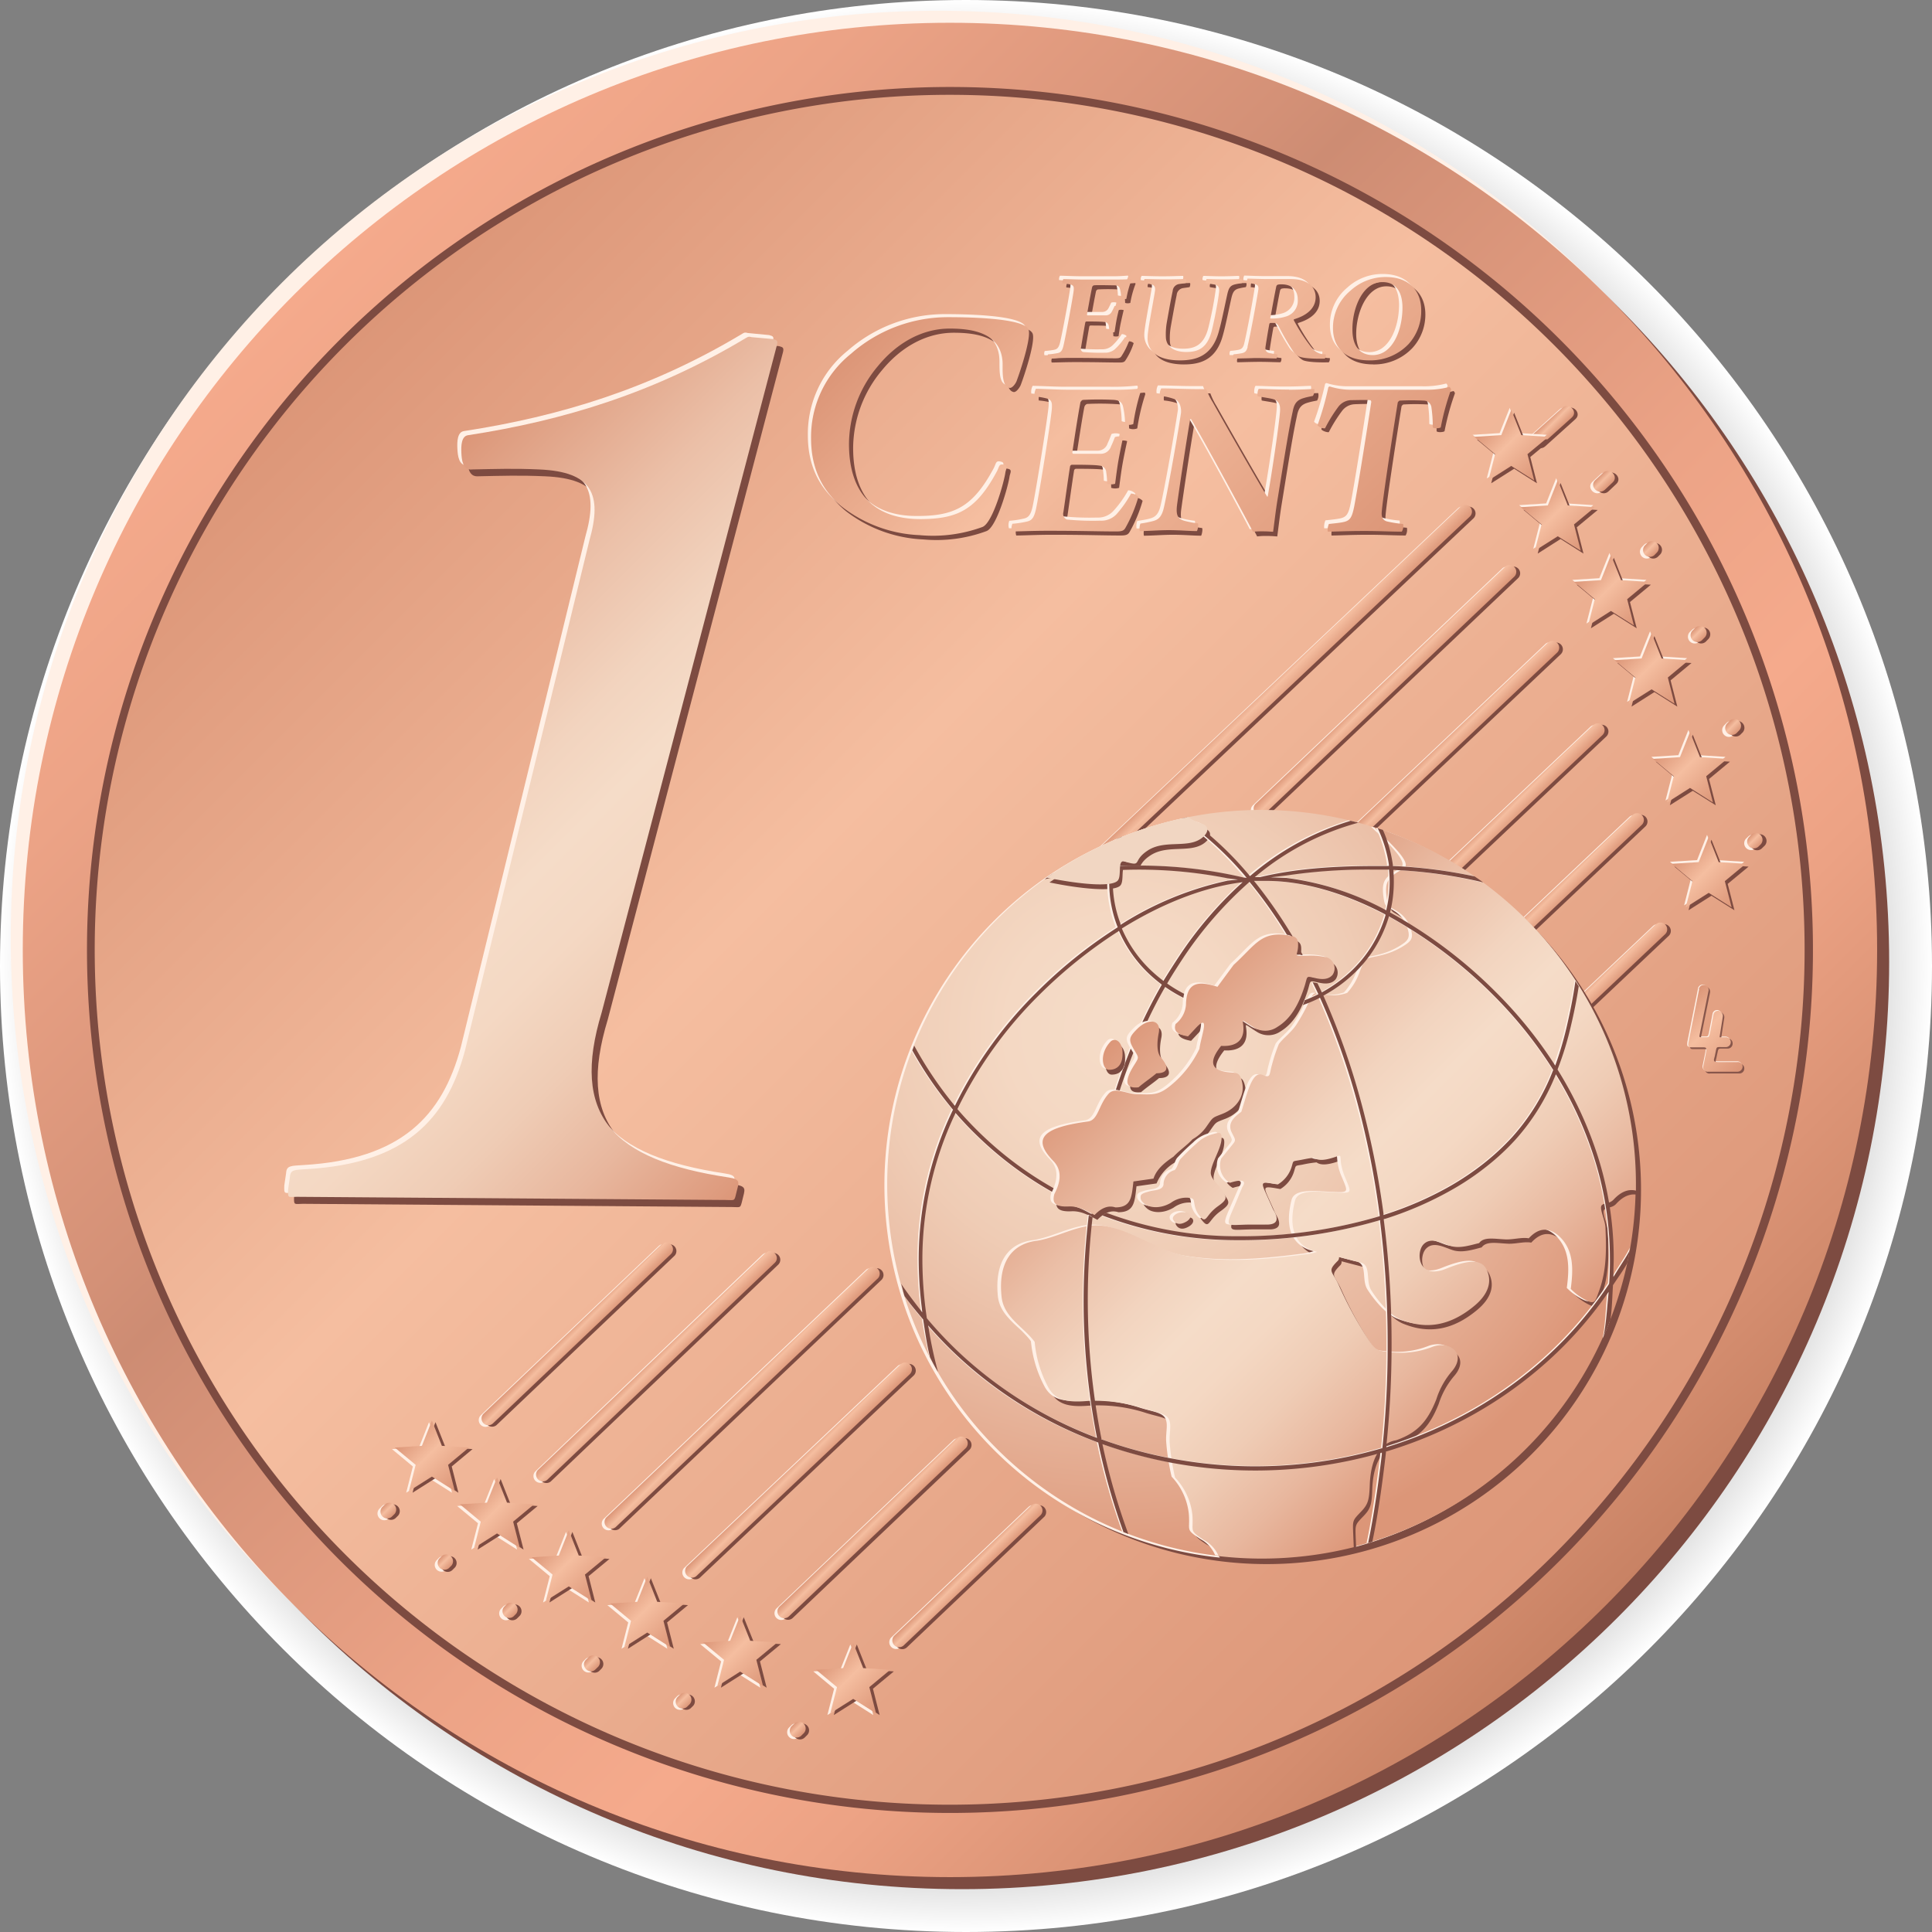
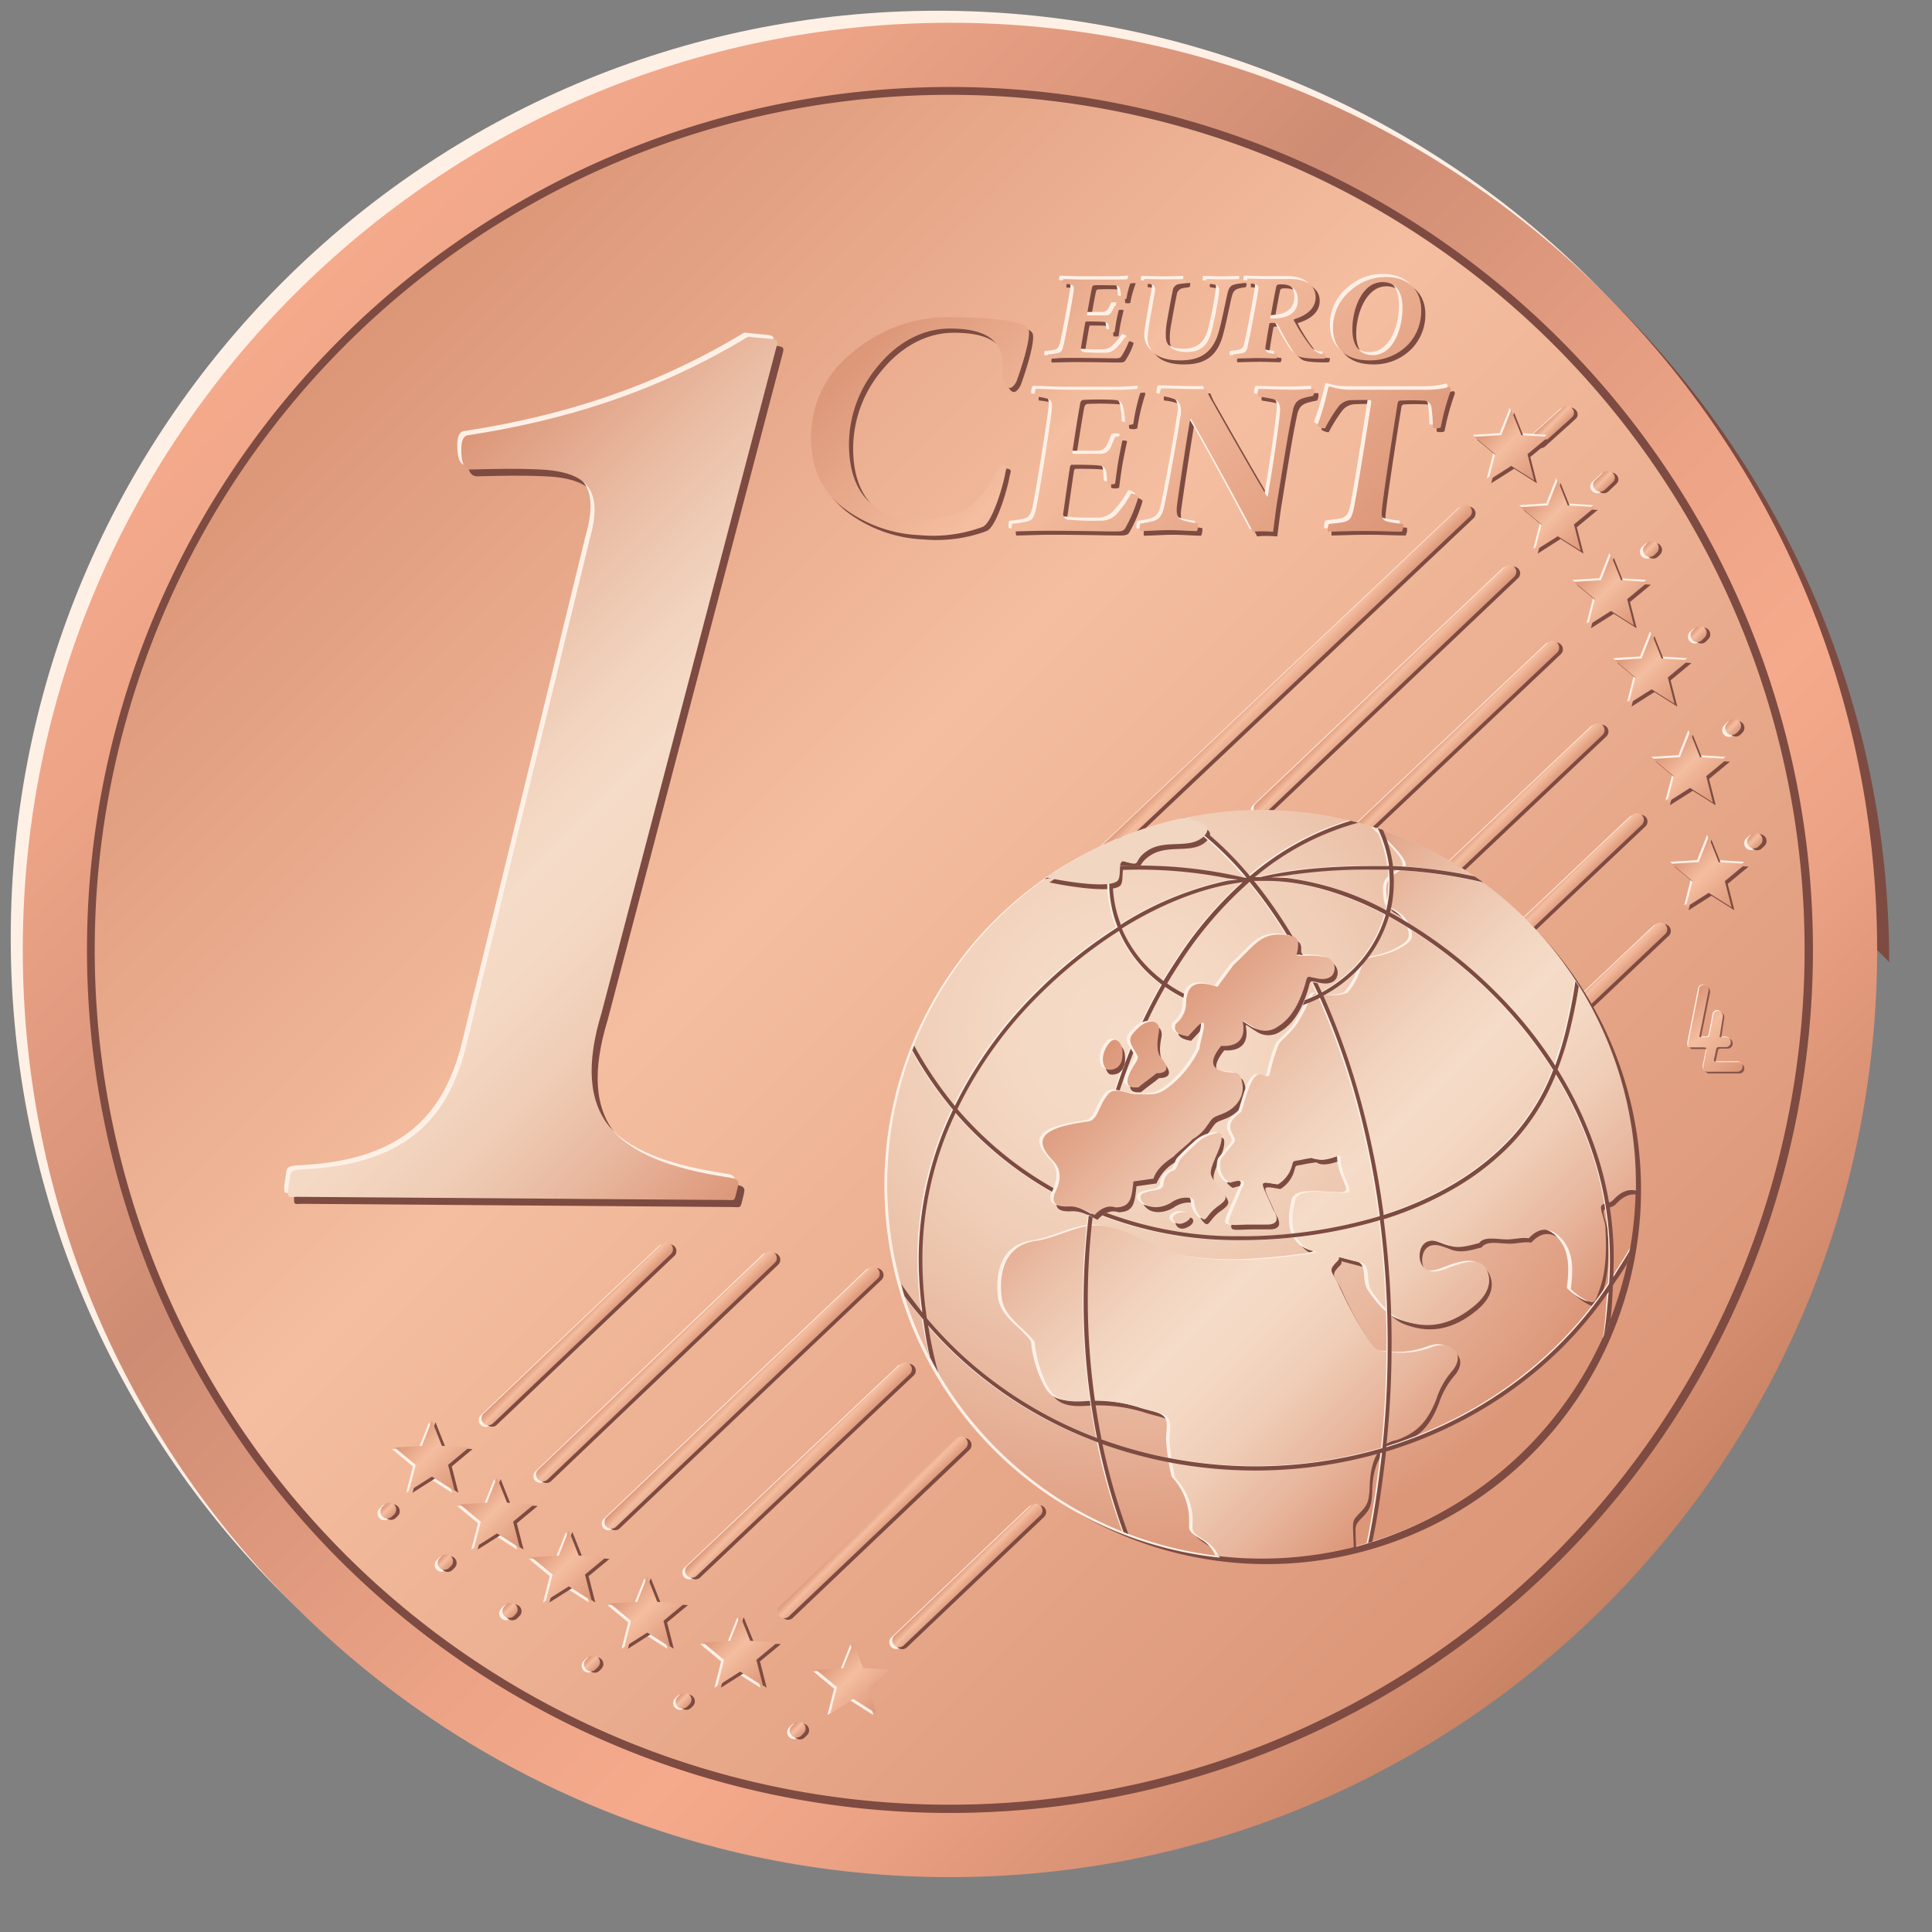
<svg xmlns="http://www.w3.org/2000/svg" xmlns:xlink="http://www.w3.org/1999/xlink" width="372.48" height="372.48" viewBox="0 0 372.48 372.48">
  <rect x="0" y="0" width="372.48" height="372.48" fill="#808080" stroke="none" />
  <defs>
    <style>
      .cls-1, .cls-11, .cls-12, .cls-13, .cls-14, .cls-15, .cls-16, .cls-17, .cls-18, .cls-19, .cls-2, .cls-20, .cls-21, .cls-22, .cls-23, .cls-24, .cls-25, .cls-26, .cls-27, .cls-28, .cls-29, .cls-3, .cls-30, .cls-31, .cls-32, .cls-33, .cls-34, .cls-35, .cls-36, .cls-37, .cls-38, .cls-39, .cls-4, .cls-40, .cls-41, .cls-42, .cls-43, .cls-44, .cls-45, .cls-46, .cls-47, .cls-48, .cls-49, .cls-5, .cls-50 {
        fill-rule: evenodd;
      }

      .cls-1 {
        fill: url(#radial-gradient);
      }

      .cls-2, .cls-6 {
        fill: #7d4b41;
      }

      .cls-3, .cls-7 {
        fill: #fff0e6;
      }

      .cls-4 {
        fill: url(#linear-gradient);
      }

      .cls-5 {
        fill: url(#linear-gradient-2);
      }

      .cls-8 {
        fill: url(#linear-gradient-3);
      }

      .cls-9 {
        fill: #87564b;
      }

      .cls-10 {
        fill: url(#linear-gradient-4);
      }

      .cls-11 {
        fill: url(#linear-gradient-5);
      }

      .cls-12 {
        fill: url(#linear-gradient-6);
      }

      .cls-13 {
        fill: url(#linear-gradient-7);
      }

      .cls-14 {
        fill: url(#linear-gradient-8);
      }

      .cls-15 {
        fill: url(#linear-gradient-9);
      }

      .cls-16 {
        fill: url(#linear-gradient-10);
      }

      .cls-17 {
        fill: url(#linear-gradient-11);
      }

      .cls-18 {
        fill: url(#linear-gradient-12);
      }

      .cls-19 {
        fill: url(#linear-gradient-13);
      }

      .cls-20 {
        fill: url(#linear-gradient-14);
      }

      .cls-21 {
        fill: url(#linear-gradient-15);
      }

      .cls-22 {
        fill: url(#linear-gradient-16);
      }

      .cls-23 {
        fill: url(#linear-gradient-17);
      }

      .cls-24 {
        fill: url(#linear-gradient-18);
      }

      .cls-25 {
        fill: url(#linear-gradient-19);
      }

      .cls-26 {
        fill: url(#linear-gradient-20);
      }

      .cls-27 {
        fill: url(#linear-gradient-21);
      }

      .cls-28 {
        fill: url(#linear-gradient-22);
      }

      .cls-29 {
        fill: url(#linear-gradient-23);
      }

      .cls-30 {
        fill: url(#linear-gradient-24);
      }

      .cls-31 {
        fill: url(#linear-gradient-25);
      }

      .cls-32 {
        fill: url(#linear-gradient-26);
      }

      .cls-33 {
        fill: url(#linear-gradient-27);
      }

      .cls-34 {
        fill: url(#linear-gradient-28);
      }

      .cls-35 {
        fill: url(#linear-gradient-29);
      }

      .cls-36 {
        fill: url(#linear-gradient-30);
      }

      .cls-37 {
        fill: url(#linear-gradient-31);
      }

      .cls-38 {
        fill: url(#linear-gradient-32);
      }

      .cls-39 {
        fill: url(#linear-gradient-33);
      }

      .cls-40 {
        fill: url(#linear-gradient-34);
      }

      .cls-41 {
        fill: url(#linear-gradient-35);
      }

      .cls-42 {
        fill: url(#linear-gradient-36);
      }

      .cls-43 {
        fill: url(#linear-gradient-37);
      }

      .cls-44 {
        fill: url(#linear-gradient-38);
      }

      .cls-45 {
        fill: url(#linear-gradient-39);
      }

      .cls-46 {
        fill: url(#linear-gradient-40);
      }

      .cls-47 {
        fill: url(#radial-gradient-2);
      }

      .cls-48 {
        fill: url(#linear-gradient-41);
      }

      .cls-49 {
        fill: #f1d6c2;
      }

      .cls-50 {
        fill: url(#linear-gradient-42);
      }
    </style>
    <radialGradient id="radial-gradient" cx="186.24" cy="186.24" r="186.24" gradientUnits="userSpaceOnUse">
      <stop offset="0.52" stop-color="#272727" />
      <stop offset="0.56" stop-color="#2e2e2e" />
      <stop offset="0.63" stop-color="#424242" />
      <stop offset="0.72" stop-color="#636363" />
      <stop offset="0.81" stop-color="#909090" />
      <stop offset="0.91" stop-color="#c9c9c9" />
      <stop offset="1" stop-color="#fff" />
    </radialGradient>
    <linearGradient id="linear-gradient" x1="56.75" y1="56.75" x2="309.54" y2="309.54" gradientUnits="userSpaceOnUse">
      <stop offset="0" stop-color="#f5aa8c" />
      <stop offset="0.11" stop-color="#eca386" />
      <stop offset="0.3" stop-color="#d49177" />
      <stop offset="0.34" stop-color="#cd8c73" />
      <stop offset="0.39" stop-color="#d49177" />
      <stop offset="0.59" stop-color="#eca386" />
      <stop offset="0.71" stop-color="#f5aa8c" />
      <stop offset="0.8" stop-color="#eca284" />
      <stop offset="0.94" stop-color="#d48d6f" />
      <stop offset="1" stop-color="#c88264" />
    </linearGradient>
    <linearGradient id="linear-gradient-2" x1="66.54" y1="66.56" x2="299.63" y2="299.65" gradientUnits="userSpaceOnUse">
      <stop offset="0" stop-color="#dc9678" />
      <stop offset="0.4" stop-color="#f5bea0" />
      <stop offset="1" stop-color="#dc9678" />
    </linearGradient>
    <linearGradient id="linear-gradient-3" x1="186.49" y1="45.68" x2="256.74" y2="115.94" xlink:href="#linear-gradient-2" />
    <linearGradient id="linear-gradient-4" x1="324.28" y1="193.75" x2="336.26" y2="205.73" xlink:href="#linear-gradient-2" />
    <linearGradient id="linear-gradient-5" x1="78.27" y1="276.92" x2="88.26" y2="286.91" xlink:href="#linear-gradient-2" />
    <linearGradient id="linear-gradient-6" x1="90.82" y1="287.88" x2="100.81" y2="297.86" xlink:href="#linear-gradient-2" />
    <linearGradient id="linear-gradient-7" x1="104.66" y1="298.08" x2="114.65" y2="308.07" xlink:href="#linear-gradient-2" />
    <linearGradient id="linear-gradient-8" x1="119.79" y1="306.99" x2="129.78" y2="316.98" xlink:href="#linear-gradient-2" />
    <linearGradient id="linear-gradient-9" x1="137.71" y1="314.51" x2="147.7" y2="324.5" xlink:href="#linear-gradient-2" />
    <linearGradient id="linear-gradient-10" x1="159.49" y1="319.78" x2="169.48" y2="329.76" xlink:href="#linear-gradient-2" />
    <linearGradient id="linear-gradient-11" x1="109.97" y1="255.81" x2="112.66" y2="258.49" xlink:href="#linear-gradient-2" />
    <linearGradient id="linear-gradient-12" x1="125.11" y1="262" x2="127.97" y2="264.87" xlink:href="#linear-gradient-2" />
    <linearGradient id="linear-gradient-13" x1="141.52" y1="267.9" x2="144.67" y2="271.04" xlink:href="#linear-gradient-2" />
    <linearGradient id="linear-gradient-14" x1="152.46" y1="281.97" x2="155.42" y2="284.93" xlink:href="#linear-gradient-2" />
    <linearGradient id="linear-gradient-15" x1="166.89" y1="293.13" x2="169.57" y2="295.82" xlink:href="#linear-gradient-2" />
    <linearGradient id="linear-gradient-16" x1="185.27" y1="302.49" x2="187.76" y2="304.98" xlink:href="#linear-gradient-2" />
    <linearGradient id="linear-gradient-17" x1="73.95" y1="290.31" x2="75.8" y2="292.16" xlink:href="#linear-gradient-2" />
    <linearGradient id="linear-gradient-18" x1="84.94" y1="300.27" x2="86.79" y2="302.12" xlink:href="#linear-gradient-2" />
    <linearGradient id="linear-gradient-19" x1="97.42" y1="309.55" x2="99.27" y2="311.4" xlink:href="#linear-gradient-2" />
    <linearGradient id="linear-gradient-20" x1="113.23" y1="319.74" x2="115.08" y2="321.59" xlink:href="#linear-gradient-2" />
    <linearGradient id="linear-gradient-21" x1="130.87" y1="326.96" x2="132.72" y2="328.81" xlink:href="#linear-gradient-2" />
    <linearGradient id="linear-gradient-22" x1="152.85" y1="332.57" x2="154.7" y2="334.42" xlink:href="#linear-gradient-2" />
    <linearGradient id="linear-gradient-23" x1="243.47" y1="131.7" x2="247.37" y2="135.6" xlink:href="#linear-gradient-2" />
    <linearGradient id="linear-gradient-24" x1="265.54" y1="131.5" x2="268.59" y2="134.56" xlink:href="#linear-gradient-2" />
    <linearGradient id="linear-gradient-25" x1="277.24" y1="142.88" x2="280.2" y2="145.84" xlink:href="#linear-gradient-2" />
    <linearGradient id="linear-gradient-26" x1="285.99" y1="158.76" x2="288.96" y2="161.72" xlink:href="#linear-gradient-2" />
    <linearGradient id="linear-gradient-27" x1="293.52" y1="176.11" x2="296.48" y2="179.08" xlink:href="#linear-gradient-2" />
    <linearGradient id="linear-gradient-28" x1="298.1" y1="197.11" x2="301.06" y2="200.08" xlink:href="#linear-gradient-2" />
    <linearGradient id="linear-gradient-29" x1="337.41" y1="161.15" x2="339.26" y2="163" xlink:href="#linear-gradient-2" />
    <linearGradient id="linear-gradient-30" x1="333.19" y1="139.29" x2="335.05" y2="141.14" xlink:href="#linear-gradient-2" />
    <linearGradient id="linear-gradient-31" x1="326.56" y1="121.32" x2="328.41" y2="123.16" xlink:href="#linear-gradient-2" />
    <linearGradient id="linear-gradient-32" x1="317.33" y1="104.96" x2="319.17" y2="106.81" xlink:href="#linear-gradient-2" />
    <linearGradient id="linear-gradient-33" x1="308.29" y1="91.85" x2="310.18" y2="93.74" xlink:href="#linear-gradient-2" />
    <linearGradient id="linear-gradient-34" x1="298.14" y1="81.11" x2="300.28" y2="83.25" xlink:href="#linear-gradient-2" />
    <linearGradient id="linear-gradient-35" x1="286.38" y1="82.07" x2="296.36" y2="92.05" xlink:href="#linear-gradient-2" />
    <linearGradient id="linear-gradient-36" x1="295.34" y1="95.62" x2="305.33" y2="105.61" xlink:href="#linear-gradient-2" />
    <linearGradient id="linear-gradient-37" x1="305.6" y1="110.03" x2="315.59" y2="120.02" xlink:href="#linear-gradient-2" />
    <linearGradient id="linear-gradient-38" x1="313.42" y1="125.12" x2="323.42" y2="135.12" xlink:href="#linear-gradient-2" />
    <linearGradient id="linear-gradient-39" x1="320.83" y1="144.15" x2="330.82" y2="154.14" xlink:href="#linear-gradient-2" />
    <linearGradient id="linear-gradient-40" x1="324.43" y1="164.38" x2="334.42" y2="174.37" xlink:href="#linear-gradient-2" />
    <radialGradient id="radial-gradient-2" cx="216.17" cy="198.56" r="105.18" gradientUnits="userSpaceOnUse">
      <stop offset="0" stop-color="#f5dcc8" />
      <stop offset="0.21" stop-color="#f4d8c3" />
      <stop offset="0.44" stop-color="#efccb5" />
      <stop offset="0.69" stop-color="#e8b79e" />
      <stop offset="0.96" stop-color="#de9b7e" />
      <stop offset="1" stop-color="#dc9678" />
    </radialGradient>
    <linearGradient id="linear-gradient-41" x1="220.26" y1="194.67" x2="292.4" y2="266.8" gradientUnits="userSpaceOnUse">
      <stop offset="0" stop-color="#dc9678" />
      <stop offset="0.03" stop-color="#de9c7f" />
      <stop offset="0.23" stop-color="#ebbfa7" />
      <stop offset="0.39" stop-color="#f2d4bf" />
      <stop offset="0.49" stop-color="#f5dcc8" />
      <stop offset="0.59" stop-color="#f4d8c3" />
      <stop offset="0.71" stop-color="#efccb5" />
      <stop offset="0.84" stop-color="#e8b79e" />
      <stop offset="0.98" stop-color="#de9b7e" />
      <stop offset="1" stop-color="#dc9678" />
    </linearGradient>
    <linearGradient id="linear-gradient-42" x1="64.15" y1="109.62" x2="163.66" y2="209.12" xlink:href="#linear-gradient-41" />
  </defs>
  <title>1cent</title>
  <g id="Слой_2" data-name="Слой 2">
    <g id="Слой_1-2" data-name="Слой 1">
      <g>
-         <path class="cls-1" d="M186.24,0C289.07,0,372.48,83.4,372.48,186.24S289.07,372.48,186.24,372.48,0,289.08,0,186.24,83.39,0,186.24,0Z" />
        <g>
-           <path class="cls-2" d="M185.47,6.71c98.7,0,178.75,80.05,178.75,178.76S284.17,364.22,185.47,364.22,6.71,284.17,6.71,185.47,86.76,6.71,185.47,6.71Z" />
+           <path class="cls-2" d="M185.47,6.71c98.7,0,178.75,80.05,178.75,178.76Z" />
          <path class="cls-3" d="M180.82,2.07c98.71,0,178.76,80.05,178.76,178.75S279.53,359.58,180.82,359.58,2.07,279.53,2.07,180.82,82.11,2.07,180.82,2.07Z" />
          <path class="cls-4" d="M183.15,4.39c98.71,0,178.75,80.05,178.75,178.75s-80,178.76-178.75,178.76S4.39,281.85,4.39,183.14,84.43,4.39,183.15,4.39Z" />
          <path class="cls-2" d="M183.15,16.77A166.38,166.38,0,1,1,16.77,183.14,166.39,166.39,0,0,1,183.15,16.77Z" />
          <path class="cls-5" d="M183.08,18.28A164.83,164.83,0,1,1,18.26,183.11,164.85,164.85,0,0,1,183.08,18.28Z" />
          <g>
            <path class="cls-6" d="M202.82,69.06a1.09,1.09,0,0,0-.06.83c1,0,2.5-.08,4.52-.08,4.29,0,6.28.08,8.56.08.66,0,.91-.08,1.12-.38a13.8,13.8,0,0,0,1.61-3.35,1.41,1.41,0,0,0-.9-.36A12,12,0,0,1,215.9,68a2.8,2.8,0,0,1-2.13.78,39.17,39.17,0,0,1-4.17-.12.66.66,0,0,1-.43-.81c.21-1.19.56-3.34.84-4.89,0-.1.14-.2.22-.2.92,0,2.84,0,3.44.1a.82.82,0,0,1,.86.73,6.6,6.6,0,0,1,.12,1.22,2,2,0,0,0,1,0c.11-.72.25-1.73.43-2.57s.45-2,.56-2.45a1.78,1.78,0,0,0-1,0c-.18.38-.35.75-.49,1a1.32,1.32,0,0,1-1.22.8c-.91,0-2.4,0-3.47,0a.14.14,0,0,1-.15-.15c.32-1.74.72-4,1-5.29a.51.51,0,0,1,.35-.35,36.36,36.36,0,0,1,3.9,0c.65,0,1,.22,1.14.77a8.89,8.89,0,0,1,.22,1.83,1.7,1.7,0,0,0,1,0,18.65,18.65,0,0,1,1-3.65s0-.18-.08-.18a32.44,32.44,0,0,1-3.43.13h-5.54c-1.42,0-3.26-.1-4.11-.1a1.23,1.23,0,0,0-.17.82,9.71,9.71,0,0,1,1.56.23c.6.15.66.45.6,1.17-.17,1.48-1.56,9-2,10.75-.22.85-.49,1.17-1.06,1.3a15,15,0,0,1-1.88.25Zm18.47-13.7a8.3,8.3,0,0,1,1.48.26c.62.15.76.57.68,1.22-.38,2.45-1.4,7.5-1.42,8.87a3.87,3.87,0,0,0,.9,2.8c.95,1.07,2.68,1.75,5.34,1.75,3.2,0,6.28-.9,7.53-5.75.49-1.7,1.2-5.28,1.63-7.15.25-1,.52-1.52,1.4-1.74a13.09,13.09,0,0,1,1.33-.26c.14-.07.24-.72.1-.79-.64,0-1.73.07-3.37.07s-2.9-.07-3.47-.07a.87.87,0,0,0-.15.79l1.57.26c.85.17,1.1.6.95,1.65-.24,2-.92,5.29-1.38,7.19-.85,3.47-2.65,4.17-4.93,4.17-2.62,0-3.83-1.22-3.93-2.75a13.2,13.2,0,0,1,.17-2.92c.24-1.32.75-4.22,1.14-6.09a1.47,1.47,0,0,1,1.23-1.33l1.25-.18a1.22,1.22,0,0,0,.11-.79c-.64,0-2,.07-4,.07-1.77,0-3.36-.07-4-.07a1,1,0,0,0-.17.79Zm19.82,0a9.11,9.11,0,0,1,1.59.28c.51.1.71.43.62,1-.19,1.53-1.45,8.47-2,10.94-.2.85-.52,1.13-1.2,1.25a11.49,11.49,0,0,1-1.51.2,1.08,1.08,0,0,0-.08.81c.77,0,1.92-.06,4.12-.08,1.94,0,3.28.08,4.22.08a1.13,1.13,0,0,0,.17-.81,11.93,11.93,0,0,1-1.53-.25c-.57-.13-.86-.45-.74-1.22.18-1.25.45-2.9.74-4.43,0,0,.14-.15.19-.15a6.87,6.87,0,0,1,.8,0,1,1,0,0,1,.76.57,49,49,0,0,0,2.72,4.73,3.46,3.46,0,0,0,1.21,1.15c.86.42,3.51.47,5,.42a1.07,1.07,0,0,0,.18-.82,3.16,3.16,0,0,1-2.69-1.25,34.74,34.74,0,0,1-3.47-5.35s0-.15.09-.17c2.25-.68,4.13-2,4.13-4.25,0-2-1.54-3.5-4.79-3.5-1,0-2.1,0-4.44,0-1.42,0-3.43-.1-3.9-.1a1.47,1.47,0,0,0-.14.82Zm9.82,3.16a3.14,3.14,0,0,1-2.16,3.22,9,9,0,0,1-2.94.39.15.15,0,0,1-.14-.19c.31-1.83.8-4.5,1.1-5.93a.53.53,0,0,1,.28-.35,2.52,2.52,0,0,1,.73-.07c2,0,3.13,1.13,3.13,2.93Zm13.79,11.74a10.16,10.16,0,0,0,7.6-3.18,9.49,9.49,0,0,0,2.48-6.62c-.07-3.62-2.31-6.27-6.84-6.27a9.94,9.94,0,0,0-6.81,2.63A9.22,9.22,0,0,0,257.79,64c0,3.7,2.22,6.25,6.93,6.25Zm.68-1c-2.54,0-3.93-1.8-3.93-4.89,0-4,2-9.17,5.81-9.17,2.65,0,3.82,1.95,3.84,4.89,0,3.15-1,6.75-3.24,8.37a4.22,4.22,0,0,1-2.48.8Z" />
            <path class="cls-6" d="M196,101.75a2.25,2.25,0,0,0-.08,1.49c1.46,0,3.82-.14,6.94-.14,6.63,0,9.69.14,13.22.14,1,0,1.4-.15,1.7-.68a27.24,27.24,0,0,0,2.51-6,2,2,0,0,0-1.4-.63,20.51,20.51,0,0,1-2.74,3.85,4,4,0,0,1-3.28,1.39,50.47,50.47,0,0,1-6.41-.22,1.19,1.19,0,0,1-.67-1.43c.32-2.16.84-6,1.28-8.78a.41.41,0,0,1,.35-.36c1.41,0,4.39,0,5.32.17a1.36,1.36,0,0,1,1.31,1.31,13.13,13.13,0,0,1,.18,2.19,2.5,2.5,0,0,0,1.53,0c.17-1.3.39-3.09.66-4.61s.71-3.59.89-4.39a2.39,2.39,0,0,0-1.58,0c-.27.67-.54,1.34-.76,1.79a2,2,0,0,1-1.88,1.43c-1.41,0-3.7,0-5.35,0a.24.24,0,0,1-.23-.27c.48-3.13,1.09-7.16,1.54-9.49a.86.86,0,0,1,.52-.63,52.65,52.65,0,0,1,6,.05c1,.08,1.54.4,1.75,1.39a16.69,16.69,0,0,1,.36,3.27,2.11,2.11,0,0,0,1.58,0A39.93,39.93,0,0,1,220.81,76a.65.65,0,0,0-.12-.32,41.06,41.06,0,0,1-5.28.23h-8.56c-2.19,0-5-.18-6.32-.18a2.48,2.48,0,0,0-.26,1.48,14.3,14.3,0,0,1,2.41.4c.92.27,1,.81.92,2.11-.25,2.64-2.4,16.16-3.07,19.26-.34,1.52-.74,2.1-1.62,2.32a18.34,18.34,0,0,1-2.91.45Zm28.41-24.54a11.28,11.28,0,0,1,2.94.67c1,.4,1.23,1.84,1.14,2.64-1,6.46-2.72,15.77-3.29,18.19-.34,1.52-.83,2.32-2.07,2.64a23.71,23.71,0,0,1-2.46.49,2.61,2.61,0,0,0-.13,1.44c1.55,0,3.7-.18,5.55-.18,2.23,0,4,.18,5.48.18.17-.27.35-1.35.17-1.48a19.27,19.27,0,0,1-2.59-.5c-1.23-.35-1.62-1-1.45-2.82.27-2.1,1.85-12.71,2.56-16.7,0,0,.08-.13.17-.09,2.37,3.94,9.78,17.56,11.94,21.73a13.51,13.51,0,0,1,1.88-.09c1.11,0,1.72.09,2,.09.22-1.62.52-4.22.84-6.15,1-6.08,2.1-13.25,2.94-17,.3-1.66.88-2.29,2.15-2.65.56-.17,1.1-.27,1.75-.4a2,2,0,0,0,.22-1.43c-.87,0-2.32.13-4.86.13-3,0-4.71-.13-5.8-.13-.22.09-.35,1.21-.22,1.43,1,.18,2,.31,2.76.5,1.36.3,1.63,1.16,1.53,2.46-.22,2.73-1.48,11.28-2.37,16.35a.07.07,0,0,1-.12,0c-1.93-3.14-8-13.75-10.49-18.18a13.34,13.34,0,0,1-1.23-2.51c-.4,0-1.14,0-1.85,0-2.05,0-4.83-.13-6.84-.13a2.34,2.34,0,0,0-.27,1.43Zm32.52,24.54a3,3,0,0,0-.22,1.49c1.6,0,3.48-.14,7.13-.14,2.84,0,5,.14,7.15.14a2.1,2.1,0,0,0,.25-1.49,20.35,20.35,0,0,1-3.11-.49c-.91-.27-1.09-1-1-1.93.27-3.18,2.29-16.12,3.08-21a.84.84,0,0,1,.35-.35,40.75,40.75,0,0,1,4.66,0,1.47,1.47,0,0,1,1.48,1.3,25.7,25.7,0,0,1,.27,3.85c.13.27,1.31.22,1.53,0a49,49,0,0,1,2-7.29.71.71,0,0,0-.27-.45,16.56,16.56,0,0,1-4.6.53H260.93a13.51,13.51,0,0,1-3.78-.63c-.07,0-.3.1-.3.23a56.66,56.66,0,0,1-2.11,7.21c.14.36,1.18.67,1.45.58a28.28,28.28,0,0,1,2.54-4.07,3.17,3.17,0,0,1,2.37-1.3c.79-.05,3.08-.09,3.78-.05.14,0,.22.23.22.36-.7,4.61-2.42,15.58-3.29,20.16-.44,2.14-.79,2.73-2.11,3-.6.13-1.53.22-2.77.35Z" />
            <path class="cls-6" d="M195.4,75.57c-1.44-.3-1.28-3-1.31-4.64-.11-5.92-5.7-6.78-10.2-6.78-5.33,0-10.19,2.77-13.84,7.22a23.5,23.5,0,0,0-5.57,15c0,9.62,4.94,14.55,13.78,14.5,7.08,0,10.71-1.72,14.71-9.14.54-1,.38-1.6,1.42-1.33.82.17.33.85.24,1.51-.26,1.81-2.47,9.78-4.46,10.49A27.79,27.79,0,0,1,178,104a26.31,26.31,0,0,1-14.89-5.44q-6-4.87-6-13.2A20.55,20.55,0,0,1,164.86,69a28.25,28.25,0,0,1,18.71-7.06c2.13,0,14.82,0,15.54,2.45.48,1.62-1.53,7.76-2.32,9.84-.16.42-.85,1.46-1.39,1.35Z" />
          </g>
          <g>
            <path class="cls-7" d="M201.43,67.66a1.09,1.09,0,0,0-.06.83c.95,0,2.48-.07,4.5-.07,4.31,0,6.3.07,8.58.07.66,0,.91-.08,1.1-.38a12.89,12.89,0,0,0,1.63-3.35,1.43,1.43,0,0,0-.9-.35,12,12,0,0,1-1.77,2.15,2.81,2.81,0,0,1-2.13.78,36.17,36.17,0,0,1-4.17-.13.65.65,0,0,1-.43-.8c.21-1.2.56-3.35.84-4.89,0-.11.14-.2.22-.2.92,0,2.84,0,3.44.09s.78.28.86.73a6.79,6.79,0,0,1,.11,1.22,1.83,1.83,0,0,0,1,0c.11-.72.25-1.72.43-2.57s.44-2,.56-2.45a1.87,1.87,0,0,0-1,0c-.18.38-.35.75-.49,1a1.33,1.33,0,0,1-1.22.8c-.91,0-2.4,0-3.47,0a.14.14,0,0,1-.15-.15c.3-1.74.72-4,1-5.3a.47.47,0,0,1,.33-.34c.74-.07,3.14,0,3.9,0s1,.23,1.14.77a8.22,8.22,0,0,1,.24,1.83,1.56,1.56,0,0,0,1,0,18.52,18.52,0,0,1,1-3.64.34.34,0,0,0-.08-.18,32.67,32.67,0,0,1-3.43.13h-5.54c-1.44,0-3.26-.1-4.11-.1a1.26,1.26,0,0,0-.17.83,8.81,8.81,0,0,1,1.56.22c.6.15.67.45.6,1.17-.17,1.48-1.56,9-2,10.74-.23.86-.49,1.18-1.06,1.31a15.39,15.39,0,0,1-1.88.24ZM219.9,54a9.19,9.19,0,0,1,1.47.24c.63.15.77.58.69,1.22-.38,2.45-1.4,7.5-1.44,8.87a4,4,0,0,0,.92,2.81c1,1.07,2.68,1.75,5.32,1.75,3.22,0,6.3-.91,7.55-5.76.49-1.7,1.2-5.27,1.63-7.14.25-1,.5-1.52,1.39-1.75.38-.09.88-.17,1.34-.24.14-.08.24-.73.08-.81-.62,0-1.71.08-3.35.08s-2.9-.08-3.47-.08c-.15.08-.27.7-.15.81l1.57.24c.85.17,1.1.6.93,1.65A71.24,71.24,0,0,1,233,63.06c-.85,3.48-2.65,4.17-4.93,4.17-2.62,0-3.85-1.22-3.93-2.74a12.72,12.72,0,0,1,.18-2.93c.22-1.31.74-4.21,1.13-6.09a1.45,1.45,0,0,1,1.23-1.32L228,54a1.28,1.28,0,0,0,.11-.81c-.64,0-2,.08-4,.08-1.77,0-3.36-.08-4-.08a1,1,0,0,0-.16.81Zm19.82,0a9.73,9.73,0,0,1,1.59.26c.51.11.71.43.62,1-.19,1.53-1.45,8.48-2.05,10.95-.19.84-.51,1.12-1.19,1.25a12,12,0,0,1-1.51.19,1.14,1.14,0,0,0-.1.81c.77,0,1.94,0,4.14-.07,1.94,0,3.28.07,4.22.07a1.07,1.07,0,0,0,.17-.81,10.76,10.76,0,0,1-1.55-.24c-.57-.13-.85-.45-.72-1.22.18-1.25.44-2.9.72-4.43,0,0,.14-.15.21-.15a6.87,6.87,0,0,1,.8,0,1,1,0,0,1,.76.57A48.11,48.11,0,0,0,248.55,67a3.44,3.44,0,0,0,1.21,1.14c.86.43,3.51.48,5,.43a1,1,0,0,0,.16-.82,3.15,3.15,0,0,1-2.67-1.26,34.27,34.27,0,0,1-3.47-5.35s0-.14.08-.17c2.26-.67,4.14-2,4.14-4.24,0-2-1.54-3.5-4.79-3.5-1,0-2.1,0-4.44,0-1.44,0-3.43-.1-3.9-.1a1.49,1.49,0,0,0-.14.83Zm9.82,3.14a3.13,3.13,0,0,1-2.16,3.22,8.64,8.64,0,0,1-2.94.4.14.14,0,0,1-.14-.19c.31-1.83.79-4.51,1.1-5.93a.48.48,0,0,1,.29-.34,2.1,2.1,0,0,1,.71-.08c2,0,3.14,1.13,3.14,2.92Zm13.77,11.75a10.17,10.17,0,0,0,7.62-3.18,9.49,9.49,0,0,0,2.48-6.62c-.07-3.63-2.31-6.27-6.84-6.27a10,10,0,0,0-6.81,2.62,9.24,9.24,0,0,0-3.36,7.19c0,3.71,2.22,6.26,6.91,6.26Zm.7-1c-2.54,0-3.93-1.79-3.93-4.89,0-4,1.95-9.17,5.81-9.17,2.64,0,3.8,1.95,3.84,4.9,0,3.15-1,6.75-3.24,8.37a4.3,4.3,0,0,1-2.48.79Z" />
            <path class="cls-7" d="M194.61,100.36a2.19,2.19,0,0,0-.09,1.49c1.47,0,3.83-.14,6.95-.14,6.63,0,9.69.14,13.22.14,1,0,1.4-.15,1.7-.68a26.71,26.71,0,0,0,2.5-6,2,2,0,0,0-1.39-.64,20.3,20.3,0,0,1-2.74,3.86,4,4,0,0,1-3.28,1.39,50.47,50.47,0,0,1-6.41-.22,1.2,1.2,0,0,1-.67-1.44c.32-2.15.84-6,1.28-8.77A.42.42,0,0,1,206,89c1.41,0,4.39,0,5.31.18a1.36,1.36,0,0,1,1.32,1.3,15.83,15.83,0,0,1,.18,2.19,2.43,2.43,0,0,0,1.53,0c.17-1.29.39-3.08.66-4.61s.7-3.57.87-4.39a2.45,2.45,0,0,0-1.58,0c-.25.67-.52,1.34-.74,1.79a2,2,0,0,1-1.88,1.43c-1.41,0-3.7,0-5.35,0-.15,0-.22-.13-.22-.27.47-3.13,1.08-7.17,1.53-9.5a.86.86,0,0,1,.52-.62,50.45,50.45,0,0,1,6,.05c1,.08,1.53.4,1.75,1.38a16.19,16.19,0,0,1,.35,3.27,2.19,2.19,0,0,0,1.59,0,38.68,38.68,0,0,1,1.53-6.54c0-.1-.09-.32-.14-.32a40.81,40.81,0,0,1-5.26.22h-8.56c-2.19,0-5-.17-6.32-.17a2.46,2.46,0,0,0-.26,1.48,12.52,12.52,0,0,1,2.41.4c.92.27,1,.81.92,2.11-.25,2.64-2.42,16.16-3.07,19.25-.34,1.53-.74,2.11-1.62,2.33a18.54,18.54,0,0,1-2.91.45ZM223,75.82a11,11,0,0,1,2.94.67c1,.4,1.23,1.84,1.14,2.64-1,6.45-2.72,15.77-3.29,18.18-.34,1.53-.83,2.33-2.06,2.65-.79.22-1.46.31-2.47.49a2.61,2.61,0,0,0-.13,1.44c1.54,0,3.7-.18,5.53-.18,2.25,0,4,.18,5.5.18.17-.27.35-1.35.17-1.49a17.72,17.72,0,0,1-2.59-.49c-1.23-.35-1.62-1-1.45-2.82.27-2.11,1.85-12.72,2.54-16.71.05,0,.1-.13.18-.08,2.38,3.94,9.79,17.55,11.94,21.73a13.26,13.26,0,0,1,1.89-.1c1.09,0,1.71.1,2,.1.22-1.63.52-4.23.84-6.15,1-6.09,2.1-13.25,2.94-17,.3-1.66.87-2.29,2.15-2.65a15.61,15.61,0,0,1,1.75-.4,2.08,2.08,0,0,0,.22-1.44c-.87,0-2.32.13-4.86.13-3,0-4.71-.13-5.8-.13-.22.1-.36,1.22-.22,1.44,1,.18,2,.31,2.76.49,1.36.31,1.63,1.17,1.53,2.46-.22,2.73-1.48,11.29-2.37,16.35a.07.07,0,0,1-.12,0c-1.94-3.14-8-13.75-10.49-18.19a13,13,0,0,1-1.23-2.5c-.4,0-1.15,0-1.85,0-2.07,0-4.83-.13-6.85-.13a2.44,2.44,0,0,0-.26,1.44Zm32.52,24.54a3,3,0,0,0-.22,1.49c1.58,0,3.48-.14,7.13-.14,2.83,0,5,.14,7.15.14a2.1,2.1,0,0,0,.25-1.49,18.94,18.94,0,0,1-3.11-.5c-.91-.26-1.1-1-1-1.91.27-3.19,2.29-16.13,3.08-21.06a.74.74,0,0,1,.35-.35,38.25,38.25,0,0,1,4.64,0,1.47,1.47,0,0,1,1.5,1.3,25.48,25.48,0,0,1,.27,3.85c.13.27,1.31.22,1.53,0a49.11,49.11,0,0,1,2-7.3.77.77,0,0,0-.27-.45,16.67,16.67,0,0,1-4.61.53H259.54a13.47,13.47,0,0,1-3.78-.62c-.07,0-.3.09-.3.22a56.18,56.18,0,0,1-2.11,7.21c.14.37,1.18.68,1.45.59a27.61,27.61,0,0,1,2.54-4.08,3.17,3.17,0,0,1,2.37-1.29c.79-.05,3.08-.1,3.78-.05.14,0,.22.22.22.35-.7,4.62-2.42,15.59-3.29,20.16-.44,2.15-.79,2.73-2.11,3-.62.13-1.53.23-2.77.36Z" />
-             <path class="cls-7" d="M194,74.18c-1.45-.3-1.28-3-1.31-4.64-.11-5.91-5.7-6.78-10.22-6.78-5.31,0-10.19,2.76-13.82,7.22a23.46,23.46,0,0,0-5.57,15c0,9.62,4.94,14.55,13.78,14.5,7.08,0,10.7-1.72,14.69-9.15.54-1,.38-1.6,1.44-1.32.82.17.33.84.24,1.5-.26,1.81-2.47,9.79-4.47,10.5a27.57,27.57,0,0,1-12.12,1.56,26.17,26.17,0,0,1-14.89-5.44c-4-3.24-6-7.65-6-13.19a20.61,20.61,0,0,1,7.68-16.33,28.39,28.39,0,0,1,18.73-7.05c2.12,0,14.82,0,15.53,2.45.49,1.61-1.52,7.76-2.32,9.84-.15.41-.86,1.46-1.38,1.35Z" />
          </g>
          <path class="cls-8" d="M264,69.48a10.16,10.16,0,0,0,7.59-3.17A9.46,9.46,0,0,0,274,59.68c-.06-3.61-2.3-6.27-6.84-6.27a10,10,0,0,0-6.8,2.63,9.26,9.26,0,0,0-3.37,7.2C257,66.93,259.24,69.48,264,69.48Zm2.55-15.09c2.66,0,3.83,2,3.84,4.9,0,3.14-1,6.74-3.24,8.37a4.19,4.19,0,0,1-2.47.8c-2.55,0-3.94-1.8-3.94-4.9C260.69,59.57,262.65,54.39,266.5,54.39Zm-26,12.46c-.21.86-.52,1.13-1.2,1.26-.35.07-1.11.17-1.52.2a1.1,1.1,0,0,0-.08.8c.78,0,1.93,0,4.12-.08,1.95,0,3.29.08,4.22.08a1.12,1.12,0,0,0,.18-.8,14.18,14.18,0,0,1-1.54-.25c-.57-.13-.85-.45-.74-1.23.19-1.25.46-2.9.74-4.42,0,0,.15-.15.19-.15.24,0,.6,0,.81,0a1,1,0,0,1,.76.58,49.66,49.66,0,0,0,2.71,4.72,3.41,3.41,0,0,0,1.22,1.15c.85.43,3.51.48,5,.43a1.12,1.12,0,0,0,.17-.83,3.14,3.14,0,0,1-2.68-1.25,34,34,0,0,1-3.48-5.34c0-.05,0-.15.1-.18,2.24-.67,4.12-2,4.12-4.24,0-2-1.53-3.5-4.78-3.5l-4.44,0c-1.42,0-3.43-.09-3.9-.09a1.38,1.38,0,0,0-.15.82,8.52,8.52,0,0,1,1.6.28c.5.1.71.42.62,1.05C242.36,57.44,241.11,64.38,240.51,66.85Zm4.4-5.69c.32-1.82.81-4.49,1.11-5.92a.48.48,0,0,1,.28-.35,2.52,2.52,0,0,1,.73-.07c2,0,3.13,1.12,3.13,2.92A3.14,3.14,0,0,1,248,61a8.58,8.58,0,0,1-2.93.4A.16.16,0,0,1,244.91,61.16ZM222,54.84c.61.15.76.57.68,1.23-.38,2.45-1.41,7.49-1.42,8.87a3.8,3.8,0,0,0,.9,2.79c.94,1.08,2.68,1.75,5.33,1.75,3.21,0,6.29-.9,7.54-5.74.49-1.7,1.2-5.28,1.62-7.15.26-1.05.53-1.53,1.41-1.75.36-.1.87-.17,1.33-.25.14-.07.23-.73.09-.8-.63,0-1.72.07-3.36.07s-2.91-.07-3.48-.07a.92.92,0,0,0-.14.8l1.56.25c.86.18,1.11.6.95,1.65-.24,2-.91,5.3-1.37,7.2-.86,3.46-2.66,4.17-4.93,4.17-2.62,0-3.84-1.23-3.93-2.75a13.2,13.2,0,0,1,.17-2.92c.24-1.33.74-4.23,1.14-6.1a1.46,1.46,0,0,1,1.23-1.33l1.25-.17a1.32,1.32,0,0,0,.11-.8c-.65,0-2,.07-4,.07-1.77,0-3.37-.07-4-.07a1.09,1.09,0,0,0-.18.8A9.36,9.36,0,0,1,222,54.84ZM206.5,69c4.3,0,6.29.08,8.56.08.67,0,.92-.08,1.13-.38a13.94,13.94,0,0,0,1.61-3.34,1.31,1.31,0,0,0-.9-.36,12.44,12.44,0,0,1-1.77,2.15A2.8,2.8,0,0,1,213,68a36.17,36.17,0,0,1-4.17-.13.63.63,0,0,1-.43-.79c.2-1.2.55-3.35.84-4.91,0-.09.14-.19.22-.19.91,0,2.84,0,3.44.1a.81.81,0,0,1,.85.72,5.94,5.94,0,0,1,.13,1.23,2.07,2.07,0,0,0,1,0c.12-.73.26-1.73.43-2.58s.46-2,.57-2.44a1.82,1.82,0,0,0-1,0c-.17.38-.34.75-.49,1a1.3,1.3,0,0,1-1.21.79c-.92,0-2.4,0-3.48,0a.14.14,0,0,1-.14-.15c.32-1.75.71-4,1-5.29a.48.48,0,0,1,.34-.35c.73-.08,3.13,0,3.9,0s1,.22,1.14.78a8.15,8.15,0,0,1,.22,1.82,1.65,1.65,0,0,0,1,0,18.73,18.73,0,0,1,1-3.65c0-.06,0-.17-.07-.17-.57.09-2.34.11-3.43.11h-5.55c-1.42,0-3.25-.09-4.1-.09a1.28,1.28,0,0,0-.18.82,9.86,9.86,0,0,1,1.57.23c.6.15.66.45.6,1.17-.18,1.48-1.57,9-2,10.75-.22.84-.49,1.17-1.06,1.29a13.73,13.73,0,0,1-1.88.25,1.09,1.09,0,0,0-.06.83C202.93,69.11,204.48,69,206.5,69Zm42,6.11c-3,0-4.71-.14-5.79-.14-.23.09-.35,1.21-.23,1.43,1,.19,2,.32,2.77.5,1.36.31,1.62,1.16,1.53,2.47-.22,2.73-1.48,11.28-2.37,16.34a.08.08,0,0,1-.13,0c-1.92-3.13-8-13.75-10.48-18.18a12.77,12.77,0,0,1-1.23-2.51c-.4,0-1.14,0-1.85,0-2.06,0-4.84-.14-6.84-.14a2.37,2.37,0,0,0-.27,1.43,11.75,11.75,0,0,1,2.94.68c1,.4,1.23,1.83,1.14,2.64-1,6.45-2.72,15.76-3.29,18.19-.35,1.51-.84,2.32-2.07,2.63a20.15,20.15,0,0,1-2.46.49,2.56,2.56,0,0,0-.13,1.45c1.55,0,3.7-.18,5.54-.18,2.23,0,4,.18,5.48.18.18-.28.35-1.35.18-1.49a17.72,17.72,0,0,1-2.59-.49c-1.23-.36-1.63-1-1.45-2.82.26-2.1,1.84-12.72,2.55-16.7,0-.05.08-.14.18-.1,2.37,3.94,9.77,17.56,11.94,21.73a16.17,16.17,0,0,1,1.88-.08c1.1,0,1.72.08,2,.08.22-1.62.52-4.21.84-6.14,1-6.09,2.1-13.26,2.93-17,.3-1.66.89-2.28,2.15-2.64.57-.18,1.11-.27,1.75-.41A1.94,1.94,0,0,0,253.4,75C252.53,75,251.07,75.14,248.53,75.14Zm-30.42,20A21.35,21.35,0,0,1,215.38,99a4,4,0,0,1-3.29,1.38,50.55,50.55,0,0,1-6.41-.22,1.18,1.18,0,0,1-.66-1.43c.32-2.15.84-6,1.28-8.78a.41.41,0,0,1,.35-.35c1.4,0,4.39,0,5.32.17a1.35,1.35,0,0,1,1.31,1.3,14.59,14.59,0,0,1,.17,2.2,2.69,2.69,0,0,0,1.54,0c.17-1.3.39-3.1.66-4.61s.71-3.59.88-4.39a2.33,2.33,0,0,0-1.58,0c-.26.67-.53,1.34-.75,1.79a2.07,2.07,0,0,1-1.88,1.43c-1.41,0-3.7,0-5.36,0a.25.25,0,0,1-.22-.27c.47-3.14,1.09-7.16,1.53-9.49,0-.23.27-.59.52-.63a55,55,0,0,1,6,0c1,.09,1.55.41,1.75,1.39a16,16,0,0,1,.37,3.27,2.12,2.12,0,0,0,1.58,0A39,39,0,0,1,220,75.23a.64.64,0,0,0-.13-.32,42.79,42.79,0,0,1-5.27.23h-8.56c-2.2,0-5-.18-6.32-.18a2.54,2.54,0,0,0-.27,1.47,14.14,14.14,0,0,1,2.42.41c.91.27,1,.8.91,2.1-.25,2.65-2.4,16.17-3.06,19.27-.35,1.51-.74,2.1-1.63,2.32a19.42,19.42,0,0,1-2.9.45,2.1,2.1,0,0,0-.08,1.48c1.45,0,3.82-.13,6.93-.13,6.64,0,9.7.13,13.22.13,1,0,1.41-.14,1.71-.68a27.53,27.53,0,0,0,2.51-6A2,2,0,0,0,218.11,95.16ZM279.42,74.6a16.56,16.56,0,0,1-4.59.54H260.16a13.51,13.51,0,0,1-3.78-.63c-.08,0-.3.09-.3.23A55.57,55.57,0,0,1,254,82a1.9,1.9,0,0,0,1.46.58A28.28,28.28,0,0,1,258,78.46a3.21,3.21,0,0,1,2.37-1.31c.79,0,3.08-.08,3.77,0,.15,0,.23.22.23.36-.7,4.61-2.42,15.58-3.29,20.15-.44,2.15-.79,2.73-2.12,3-.6.14-1.53.22-2.76.36a3,3,0,0,0-.22,1.48c1.59,0,3.47-.13,7.12-.13,2.84,0,5,.13,7.16.13a2.06,2.06,0,0,0,.25-1.48,23.23,23.23,0,0,1-3.11-.49c-.92-.27-1.09-1-1-1.93.27-3.18,2.29-16.12,3.08-21a.91.91,0,0,1,.34-.36,43.32,43.32,0,0,1,4.66,0,1.48,1.48,0,0,1,1.49,1.29,27.3,27.3,0,0,1,.27,3.86c.12.27,1.31.22,1.53,0a48,48,0,0,1,2-7.3A.72.72,0,0,0,279.42,74.6ZM196,73.45c.79-2.09,2.79-8.22,2.32-9.85-.73-2.45-13.41-2.45-15.54-2.45a28.3,28.3,0,0,0-18.72,7.06,20.56,20.56,0,0,0-7.69,16.33c0,5.54,2,9.95,6,13.19a26.11,26.11,0,0,0,14.88,5.44,27.79,27.79,0,0,0,12.13-1.56c2-.71,4.2-8.69,4.45-10.5.1-.65.59-1.33-.23-1.5-1.05-.27-.89.32-1.43,1.32-4,7.43-7.62,9.12-14.7,9.15-8.84,0-13.79-4.88-13.79-14.5a23.49,23.49,0,0,1,5.58-15c3.65-4.46,8.51-7.23,13.83-7.23,4.5,0,10.1.87,10.21,6.79,0,1.63-.13,4.34,1.31,4.64C195.16,74.91,195.86,73.87,196,73.45Z" />
          <path class="cls-7" d="M327.37,190.53a.94.94,0,0,1,1.16-.67.93.93,0,0,1,.68,1.15l-1.5,7.49c-.26,1.28-.38,1.32.14,1.32h1c.42,0,.49,0,.69-1.07l.63-3.29a.88.88,0,0,1,1.09-.7,1,1,0,0,1,.7,1.15l-.62,3.93h1.31a.94.94,0,1,1,0,1.88h-.77c-1,0-1-.06-1.15.53l-.25,1.23c-.16.76-.46,1.15.88,1.13l3.48,0a.9.9,0,0,1,1,.86.94.94,0,0,1-.93,1l-5.66,0a.86.86,0,0,1-1-1l.41-2c.33-1.61.25-1.62-.44-1.65H326c-.62,0-.86,0-.64-1.18l2-10Z" />
          <path class="cls-9" d="M327.85,190.92a.94.94,0,0,1,1.15-.68,1,1,0,0,1,.68,1.16l-1.52,7.49c-.25,1.27-.36,1.32.15,1.32.33,0,.64,0,1,0s.48,0,.71-1.08l.63-3.28a.87.87,0,0,1,1.09-.7,1,1,0,0,1,.68,1.15l-.6,3.92h1.29a.93.93,0,0,1,.93,1,.94.94,0,0,1-.94.94h-.76c-1,0-1-.05-1.16.54l-.26,1.23c-.16.75-.46,1.15.9,1.12l3.47.05a.88.88,0,0,1,1,.86.94.94,0,0,1-.94,1l-5.63,0a.86.86,0,0,1-1-1.05l.39-2c.34-1.61.28-1.62-.42-1.65h-2.13c-.63,0-.87,0-.63-1.18l2-10Z" />
          <path class="cls-10" d="M327.53,190.69a.95.95,0,1,1,1.83.48l-1.51,7.49c-.24,1.27-.37,1.31.16,1.31l1,0c.44,0,.5,0,.71-1.08l.63-3.28a.87.87,0,0,1,1.09-.7,1,1,0,0,1,.7,1.15l-.62,3.92h1.31a.95.95,0,0,1,0,1.89H332c-1,0-1-.06-1.15.53l-.25,1.23c-.18.76-.48,1.16.88,1.13l3.48,0a.88.88,0,0,1,1,.86,1,1,0,0,1-.94,1l-5.64,0a.87.87,0,0,1-1-1.05l.41-2c.31-1.61.25-1.62-.44-1.65h-2.14c-.61,0-.87,0-.63-1.19l2-10Z" />
          <g>
            <polygon class="cls-3" points="82.71 274.19 80.78 279.05 75.57 279.38 79.6 282.73 78.31 287.79 82.71 284.99 87.14 287.79 85.84 282.73 89.87 279.38 84.66 279.05 82.71 274.19 82.71 274.19" />
            <polygon class="cls-3" points="95.27 285.15 93.34 290.01 88.13 290.35 92.16 293.68 90.86 298.75 95.27 295.95 99.69 298.75 98.39 293.68 102.42 290.35 97.21 290.01 95.27 285.15 95.27 285.15" />
            <polygon class="cls-3" points="109.12 295.35 107.18 300.21 101.97 300.55 105.99 303.88 104.7 308.95 109.12 306.15 113.53 308.95 112.23 303.88 116.26 300.55 111.05 300.21 109.12 295.35 109.12 295.35" />
            <polygon class="cls-3" points="124.25 304.27 122.31 309.12 117.09 309.46 121.12 312.8 119.83 317.87 124.25 315.07 128.66 317.87 127.36 312.8 131.39 309.46 126.18 309.12 124.25 304.27 124.25 304.27" />
            <polygon class="cls-3" points="142.16 311.79 140.23 316.64 135 316.98 139.03 320.31 137.74 325.38 142.16 322.59 146.58 325.38 145.29 320.31 149.31 316.98 144.09 316.64 142.16 311.79 142.16 311.79" />
            <polygon class="cls-3" points="163.94 317.05 162.01 321.91 156.8 322.24 160.81 325.58 159.52 330.65 163.94 327.85 168.36 330.65 167.07 325.58 171.09 322.24 165.87 321.91 163.94 317.05 163.94 317.05" />
            <path class="cls-3" d="M127.05,240.18,92.71,272.84a1.3,1.3,0,0,0,1.78,1.9l34.34-32.67a1.3,1.3,0,0,0-1.78-1.89Z" />
            <path class="cls-3" d="M147,241.89,103.18,283.7a1.31,1.31,0,0,0,1.79,1.9l43.86-41.81a1.31,1.31,0,0,0-1.81-1.9Z" />
            <path class="cls-3" d="M166.94,244.84l-50.57,48a1.3,1.3,0,0,0,1.78,1.89l50.59-48a1.31,1.31,0,0,0-1.8-1.9Z" />
            <path class="cls-3" d="M173.12,263.31l-41.24,39a1.31,1.31,0,0,0,1.8,1.89l41.24-39a1.31,1.31,0,0,0-1.8-1.89Z" />
-             <path class="cls-3" d="M183.87,277.59l-34.14,32.48a1.3,1.3,0,0,0,1.78,1.9l34.15-32.48a1.31,1.31,0,0,0-1.79-1.9Z" />
            <path class="cls-3" d="M198.32,290.5l-26.5,25.2a1.31,1.31,0,0,0,1.8,1.9l26.5-25.2a1.31,1.31,0,0,0-1.8-1.9Z" />
            <path class="cls-3" d="M73.65,290.37l-.49.5A1.3,1.3,0,0,0,75,292.71l.49-.49a1.3,1.3,0,0,0-1.84-1.85Z" />
            <path class="cls-3" d="M84.65,300.33l-.5.5A1.31,1.31,0,0,0,86,302.68l.49-.5a1.31,1.31,0,0,0-1.84-1.85Z" />
            <path class="cls-3" d="M97.13,309.61l-.49.5A1.3,1.3,0,0,0,98.47,312l.51-.49a1.31,1.31,0,0,0-1.85-1.85Z" />
            <path class="cls-3" d="M112.94,319.81l-.5.49a1.31,1.31,0,0,0,1.84,1.85l.51-.5a1.31,1.31,0,0,0-1.85-1.84Z" />
            <path class="cls-3" d="M130.57,327l-.49.5a1.31,1.31,0,0,0,1.85,1.84l.49-.49a1.31,1.31,0,0,0-1.85-1.85Z" />
            <path class="cls-3" d="M152.57,332.63l-.51.5a1.31,1.31,0,0,0,1.85,1.84l.49-.49a1.3,1.3,0,0,0-1.83-1.85Z" />
            <path class="cls-3" d="M281.08,98l-74.2,70.1a1.31,1.31,0,0,0,1.8,1.9l74.18-70.1a1.3,1.3,0,0,0-1.78-1.9Z" />
            <path class="cls-3" d="M289.69,109.54l-48.12,45.7a1.3,1.3,0,0,0,1.78,1.9l48.14-45.71a1.31,1.31,0,0,0-1.8-1.89Z" />
            <path class="cls-3" d="M297.9,124.2l-41.23,39a1.3,1.3,0,0,0,1.78,1.9l41.25-39a1.31,1.31,0,0,0-1.8-1.91Z" />
            <path class="cls-3" d="M306.65,140.09l-41.24,39a1.31,1.31,0,0,0,1.79,1.9l41.25-39a1.31,1.31,0,0,0-1.8-1.9Z" />
            <path class="cls-3" d="M314.19,157.45l-41.24,39a1.3,1.3,0,0,0,1.78,1.89l41.26-39a1.31,1.31,0,0,0-1.8-1.89Z" />
            <path class="cls-3" d="M318.77,178.45l-41.24,39a1.3,1.3,0,0,0,1.78,1.9l41.26-39a1.31,1.31,0,0,0-1.8-1.89Z" />
            <path class="cls-3" d="M337.12,161.22l-.51.48a1.31,1.31,0,0,0,1.85,1.85l.51-.49a1.31,1.31,0,0,0-1.85-1.84Z" />
            <path class="cls-3" d="M332.9,139.35l-.49.5a1.3,1.3,0,0,0,1.85,1.84l.49-.49a1.31,1.31,0,0,0-1.85-1.85Z" />
            <path class="cls-3" d="M326.27,121.38l-.51.49a1.31,1.31,0,0,0,1.85,1.85l.51-.5a1.31,1.31,0,0,0-1.85-1.84Z" />
            <path class="cls-3" d="M317,105l-.49.5a1.31,1.31,0,0,0,1.85,1.85l.49-.5A1.31,1.31,0,0,0,317,105Z" />
            <path class="cls-3" d="M308.53,91.47,307,92.89c-1.24,1.16.6,3,1.84,1.85l1.52-1.43c1.25-1.16-.62-3-1.85-1.84Z" />
            <path class="cls-3" d="M300.65,78.94l-5.81,5.26c-1.26,1.13.57,3,1.85,1.84l5.81-5.25c1.28-1.14-.59-3-1.85-1.85Z" />
          </g>
          <g>
            <polygon class="cls-2" points="83.96 274.19 82.03 279.05 76.81 279.38 80.83 282.73 79.54 287.79 83.96 284.99 88.38 287.79 87.09 282.73 91.11 279.38 85.89 279.05 83.96 274.19 83.96 274.19" />
            <polygon class="cls-2" points="96.52 285.15 94.59 290.01 89.36 290.35 93.39 293.68 92.09 298.75 96.52 295.95 100.94 298.75 99.64 293.68 103.66 290.35 98.44 290.01 96.52 285.15 96.52 285.15" />
            <polygon class="cls-2" points="110.35 295.35 108.42 300.21 103.2 300.55 107.22 303.88 105.93 308.95 110.35 306.15 114.77 308.95 113.48 303.88 117.51 300.55 112.28 300.21 110.35 295.35 110.35 295.35" />
            <polygon class="cls-2" points="125.48 304.27 123.56 309.12 118.33 309.46 122.36 312.8 121.06 317.87 125.48 315.07 129.9 317.87 128.61 312.8 132.64 309.46 127.41 309.12 125.48 304.27 125.48 304.27" />
            <polygon class="cls-2" points="143.39 311.79 141.47 316.64 136.25 316.98 140.28 320.31 138.99 325.38 143.39 322.59 147.81 325.38 146.52 320.31 150.55 316.98 145.34 316.64 143.39 311.79 143.39 311.79" />
-             <polygon class="cls-2" points="165.19 317.05 163.25 321.91 158.03 322.24 162.06 325.58 160.76 330.65 165.19 327.85 169.59 330.65 168.3 325.58 172.33 322.24 167.11 321.91 165.19 317.05 165.19 317.05" />
            <path class="cls-2" d="M128.28,240.18,93.94,272.84a1.31,1.31,0,0,0,1.8,1.9l34.34-32.67a1.31,1.31,0,0,0-1.8-1.89Z" />
            <path class="cls-2" d="M148.27,241.89,104.41,283.7a1.31,1.31,0,0,0,1.8,1.9l43.86-41.81a1.31,1.31,0,0,0-1.8-1.9Z" />
            <path class="cls-2" d="M168.17,244.84l-50.57,48a1.31,1.31,0,0,0,1.8,1.89l50.57-48a1.31,1.31,0,0,0-1.8-1.9Z" />
            <path class="cls-2" d="M174.36,263.31l-41.25,39a1.31,1.31,0,0,0,1.8,1.89l41.24-39a1.3,1.3,0,0,0-1.79-1.89Z" />
            <path class="cls-2" d="M185.1,277.59,151,310.07a1.31,1.31,0,0,0,1.8,1.9l34.14-32.48a1.31,1.31,0,0,0-1.8-1.9Z" />
            <path class="cls-2" d="M199.57,290.5l-26.5,25.2a1.3,1.3,0,0,0,1.78,1.9l26.51-25.2a1.31,1.31,0,0,0-1.79-1.9Z" />
            <path class="cls-2" d="M74.89,290.37l-.5.5a1.31,1.31,0,0,0,1.85,1.84l.5-.49a1.31,1.31,0,0,0-1.85-1.85Z" />
            <path class="cls-2" d="M85.89,300.33l-.49.5a1.3,1.3,0,0,0,1.83,1.85l.5-.5a1.31,1.31,0,0,0-1.84-1.85Z" />
            <path class="cls-2" d="M98.36,309.61l-.49.5A1.31,1.31,0,0,0,99.72,312l.49-.49a1.31,1.31,0,0,0-1.85-1.85Z" />
            <path class="cls-2" d="M114.17,319.81l-.49.49a1.31,1.31,0,0,0,1.85,1.85l.49-.5a1.31,1.31,0,0,0-1.85-1.84Z" />
            <path class="cls-2" d="M131.82,327l-.51.5a1.31,1.31,0,0,0,1.85,1.84l.5-.49a1.31,1.31,0,0,0-1.84-1.85Z" />
            <path class="cls-2" d="M153.8,332.63l-.49.5a1.3,1.3,0,0,0,1.85,1.84l.49-.49a1.31,1.31,0,0,0-1.85-1.85Z" />
            <path class="cls-2" d="M282.31,98l-74.19,70.1a1.31,1.31,0,0,0,1.8,1.9l74.19-70.1a1.31,1.31,0,0,0-1.8-1.9Z" />
            <path class="cls-2" d="M290.94,109.54l-48.14,45.7a1.31,1.31,0,0,0,1.8,1.9l48.12-45.71a1.3,1.3,0,0,0-1.78-1.89Z" />
            <path class="cls-2" d="M299.15,124.2l-41.25,39a1.31,1.31,0,0,0,1.8,1.9l41.24-39a1.31,1.31,0,0,0-1.79-1.91Z" />
            <path class="cls-2" d="M307.88,140.09l-41.23,39a1.31,1.31,0,0,0,1.8,1.9l41.24-39a1.31,1.31,0,0,0-1.81-1.9Z" />
            <path class="cls-2" d="M315.43,157.45l-41.25,39a1.31,1.31,0,0,0,1.8,1.89l41.24-39a1.3,1.3,0,0,0-1.79-1.89Z" />
            <path class="cls-2" d="M320,178.45l-41.24,39a1.31,1.31,0,0,0,1.8,1.9l41.24-39a1.31,1.31,0,0,0-1.8-1.89Z" />
            <path class="cls-2" d="M338.35,161.22l-.49.48a1.3,1.3,0,0,0,1.83,1.85l.51-.49a1.3,1.3,0,0,0-1.85-1.84Z" />
            <path class="cls-2" d="M334.13,139.35l-.49.5a1.31,1.31,0,0,0,1.85,1.84l.49-.49a1.31,1.31,0,0,0-1.85-1.85Z" />
            <path class="cls-2" d="M327.5,121.38l-.49.49a1.31,1.31,0,0,0,1.85,1.85l.49-.5a1.3,1.3,0,0,0-1.85-1.84Z" />
            <path class="cls-2" d="M318.28,105l-.51.5a1.31,1.31,0,0,0,1.85,1.85l.5-.5a1.31,1.31,0,0,0-1.84-1.85Z" />
            <path class="cls-2" d="M309.76,91.47l-1.51,1.42c-1.23,1.16.6,3,1.85,1.85l1.51-1.43c1.25-1.16-.6-3-1.85-1.84Z" />
            <path class="cls-2" d="M301.9,78.94l-5.83,5.26c-1.26,1.13.59,3,1.85,1.84l5.83-5.25c1.26-1.14-.6-3-1.85-1.85Z" />
          </g>
          <g>
            <polygon class="cls-11" points="83.27 273.88 81.34 278.75 76.11 279.08 80.14 282.42 78.84 287.48 83.27 284.68 87.69 287.48 86.39 282.42 90.4 279.08 85.19 278.75 83.27 273.88 83.27 273.88" />
            <polygon class="cls-12" points="95.82 284.84 93.88 289.7 88.67 290.03 92.69 293.37 91.4 298.44 95.82 295.64 100.23 298.44 98.93 293.37 102.96 290.03 97.75 289.7 95.82 284.84 95.82 284.84" />
            <polygon class="cls-13" points="109.66 295.04 107.73 299.9 102.5 300.24 106.53 303.57 105.23 308.64 109.66 305.85 114.08 308.64 112.78 303.57 116.81 300.24 111.58 299.9 109.66 295.04 109.66 295.04" />
            <polygon class="cls-14" points="124.79 303.96 122.86 308.82 117.63 309.15 121.66 312.49 120.36 317.56 124.79 314.75 129.21 317.56 127.91 312.49 131.94 309.15 126.71 308.82 124.79 303.96 124.79 303.96" />
            <polygon class="cls-15" points="142.7 311.48 140.77 316.33 135.56 316.67 139.59 320.01 138.29 325.08 142.7 322.28 147.12 325.08 145.82 320.01 149.85 316.67 144.64 316.33 142.7 311.48 142.7 311.48" />
            <polygon class="cls-16" points="164.49 316.74 162.55 321.6 157.34 321.93 161.37 325.27 160.07 330.33 164.49 327.54 168.9 330.33 167.6 325.27 171.63 321.93 166.42 321.6 164.49 316.74 164.49 316.74" />
            <path class="cls-17" d="M127.58,239.86,93.25,272.53a1.3,1.3,0,0,0,1.78,1.9l34.35-32.67a1.31,1.31,0,0,0-1.8-1.9Z" />
            <path class="cls-18" d="M147.58,241.57l-43.86,41.82a1.31,1.31,0,0,0,1.8,1.9l43.84-41.81c1.23-1.18-.57-3.07-1.78-1.91Z" />
            <path class="cls-19" d="M167.48,244.54l-50.57,48a1.3,1.3,0,0,0,1.78,1.89l50.59-48a1.31,1.31,0,0,0-1.8-1.89Z" />
            <path class="cls-20" d="M173.67,263l-41.25,39a1.31,1.31,0,0,0,1.8,1.89l41.23-39a1.3,1.3,0,0,0-1.78-1.89Z" />
            <path class="cls-21" d="M184.41,277.28l-34.15,32.48a1.31,1.31,0,0,0,1.79,1.91l34.16-32.49a1.31,1.31,0,0,0-1.8-1.9Z" />
            <path class="cls-22" d="M198.86,290.19l-26.49,25.2a1.31,1.31,0,0,0,1.79,1.9l26.5-25.21a1.31,1.31,0,0,0-1.8-1.89Z" />
            <path class="cls-23" d="M74.2,290.06l-.51.5a1.31,1.31,0,0,0,1.85,1.85l.51-.5a1.31,1.31,0,0,0-1.85-1.85Z" />
            <path class="cls-24" d="M85.19,300l-.5.49a1.31,1.31,0,0,0,1.84,1.85l.51-.5A1.31,1.31,0,0,0,85.19,300Z" />
            <path class="cls-25" d="M97.67,309.31l-.49.49A1.3,1.3,0,0,0,99,311.64l.49-.49a1.31,1.31,0,0,0-1.85-1.84Z" />
            <path class="cls-26" d="M113.48,319.49l-.51.5c-1.18,1.2.65,3.06,1.85,1.85l.51-.5a1.31,1.31,0,0,0-1.85-1.85Z" />
            <path class="cls-27" d="M131.12,326.71l-.51.5a1.31,1.31,0,0,0,1.85,1.85l.51-.5a1.31,1.31,0,0,0-1.85-1.85Z" />
            <path class="cls-28" d="M153.11,332.33l-.51.48a1.31,1.31,0,0,0,1.85,1.85l.5-.49a1.3,1.3,0,0,0-1.84-1.84Z" />
            <path class="cls-29" d="M281.62,97.65l-74.2,70.1a1.31,1.31,0,0,0,1.8,1.9l74.2-70.1a1.31,1.31,0,0,0-1.8-1.9Z" />
            <path class="cls-30" d="M290.24,109.22,242.1,154.94a1.3,1.3,0,0,0,1.79,1.89L292,111.12a1.31,1.31,0,0,0-1.79-1.9Z" />
            <path class="cls-31" d="M298.44,123.89l-41.24,39a1.31,1.31,0,0,0,1.8,1.9l41.24-39a1.31,1.31,0,0,0-1.8-1.9Z" />
            <path class="cls-32" d="M307.19,139.78l-41.24,39a1.31,1.31,0,0,0,1.8,1.9l41.24-39a1.31,1.31,0,0,0-1.8-1.9Z" />
            <path class="cls-33" d="M314.74,157.14l-41.25,39a1.31,1.31,0,0,0,1.8,1.9l41.23-39a1.3,1.3,0,0,0-1.78-1.9Z" />
            <path class="cls-34" d="M319.3,178.14l-41.23,39a1.31,1.31,0,0,0,1.8,1.9l41.23-39a1.31,1.31,0,0,0-1.8-1.89Z" />
            <path class="cls-35" d="M337.66,160.9l-.49.5a1.3,1.3,0,0,0,1.83,1.84l.5-.49a1.31,1.31,0,0,0-1.84-1.85Z" />
            <path class="cls-36" d="M333.44,139l-.49.5a1.31,1.31,0,0,0,1.85,1.85l.48-.5a1.3,1.3,0,0,0-1.84-1.85Z" />
            <path class="cls-37" d="M326.81,121.07l-.49.49a1.3,1.3,0,0,0,1.83,1.85l.5-.5a1.3,1.3,0,0,0-1.84-1.84Z" />
            <path class="cls-38" d="M317.58,104.71l-.5.5a1.31,1.31,0,0,0,1.84,1.85l.49-.5a1.3,1.3,0,0,0-1.83-1.85Z" />
            <path class="cls-39" d="M309.07,91.15l-1.52,1.43c-1.23,1.16.6,3,1.85,1.85L310.92,93c1.24-1.16-.6-3-1.85-1.85Z" />
            <path class="cls-40" d="M301.2,78.63l-5.82,5.25c-1.27,1.14.58,3,1.84,1.85l5.83-5.25c1.26-1.14-.6-3-1.85-1.85Z" />
          </g>
          <g>
            <polygon class="cls-3" points="291.06 78.64 289.12 83.5 283.91 83.83 287.94 87.17 286.64 92.24 291.06 89.44 295.47 92.24 294.18 87.17 298.2 83.83 292.99 83.5 291.06 78.64 291.06 78.64" />
            <polygon class="cls-3" points="300.02 92.2 298.09 97.05 292.88 97.39 296.91 100.72 295.61 105.8 300.02 103 304.44 105.8 303.15 100.72 307.17 97.39 301.96 97.05 300.02 92.2 300.02 92.2" />
            <polygon class="cls-3" points="310.29 106.61 308.34 111.47 303.13 111.8 307.16 115.14 305.86 120.21 310.29 117.4 314.69 120.21 313.4 115.14 317.42 111.8 312.21 111.47 310.29 106.61 310.29 106.61" />
            <polygon class="cls-3" points="318.12 121.71 316.18 126.56 310.96 126.89 314.99 130.24 313.7 135.31 318.12 132.51 322.52 135.31 321.23 130.24 325.26 126.89 320.05 126.56 318.12 121.71 318.12 121.71" />
            <polygon class="cls-3" points="325.51 140.73 323.58 145.59 318.37 145.92 322.4 149.26 321.1 154.33 325.51 151.53 329.93 154.33 328.64 149.26 332.66 145.92 327.45 145.59 325.51 140.73 325.51 140.73" />
            <polygon class="cls-3" points="329.11 160.96 327.19 165.82 321.96 166.15 325.98 169.49 324.69 174.55 329.11 171.76 333.53 174.55 332.24 169.49 336.27 166.15 331.03 165.82 329.11 160.96 329.11 160.96" />
          </g>
          <g>
            <polygon class="cls-2" points="291.92 79.57 289.97 84.43 284.76 84.77 288.79 88.11 287.5 93.17 291.92 90.37 296.32 93.17 295.03 88.11 299.06 84.77 293.84 84.43 291.92 79.57 291.92 79.57" />
            <polygon class="cls-2" points="300.87 93.13 298.94 97.98 293.73 98.32 297.76 101.66 296.46 106.73 300.87 103.92 305.29 106.73 304 101.66 308.03 98.32 302.81 97.98 300.87 93.13 300.87 93.13" />
            <polygon class="cls-2" points="311.14 107.53 309.2 112.4 303.98 112.73 308.01 116.07 306.72 121.13 311.14 118.33 315.55 121.13 314.25 116.07 318.28 112.73 313.06 112.4 311.14 107.53 311.14 107.53" />
            <polygon class="cls-2" points="318.96 122.63 317.02 127.5 311.82 127.83 315.85 131.17 314.55 136.23 318.96 133.43 323.38 136.23 322.08 131.17 326.11 127.83 320.9 127.5 318.96 122.63 318.96 122.63" />
            <polygon class="cls-2" points="326.36 141.65 324.44 146.52 319.22 146.85 323.24 150.19 321.94 155.25 326.36 152.46 330.79 155.25 329.49 150.19 333.52 146.85 328.29 146.52 326.36 141.65 326.36 141.65" />
            <polygon class="cls-2" points="329.96 161.89 328.04 166.74 322.81 167.08 326.84 170.41 325.54 175.49 329.96 172.69 334.39 175.49 333.09 170.41 337.12 167.08 331.89 166.74 329.96 161.89 329.96 161.89" />
          </g>
          <g>
            <polygon class="cls-41" points="291.36 79.03 289.44 83.89 284.23 84.22 288.25 87.56 286.96 92.63 291.36 89.83 295.79 92.63 294.49 87.56 298.52 84.22 293.31 83.89 291.36 79.03 291.36 79.03" />
            <polygon class="cls-42" points="300.33 92.58 298.41 97.44 293.18 97.78 297.21 101.11 295.91 106.18 300.33 103.39 304.76 106.18 303.46 101.11 307.49 97.78 302.26 97.44 300.33 92.58 300.33 92.58" />
            <polygon class="cls-43" points="310.58 107 308.66 111.85 303.45 112.18 307.47 115.52 306.18 120.59 310.58 117.79 315.01 120.59 313.71 115.52 317.74 112.18 312.53 111.85 310.58 107 310.58 107" />
            <polygon class="cls-44" points="318.42 122.09 316.49 126.95 311.26 127.28 315.29 130.62 314 135.69 318.42 132.9 322.84 135.69 321.55 130.62 325.57 127.28 320.35 126.95 318.42 122.09 318.42 122.09" />
            <polygon class="cls-45" points="325.83 141.12 323.89 145.97 318.67 146.31 322.7 149.65 321.4 154.72 325.83 151.91 330.25 154.72 328.95 149.65 332.98 146.31 327.75 145.97 325.83 141.12 325.83 141.12" />
            <polygon class="cls-46" points="329.43 161.34 327.5 166.21 322.27 166.54 326.3 169.88 325 174.94 329.43 172.14 333.85 174.94 332.54 169.88 336.57 166.54 331.35 166.21 329.43 161.34 329.43 161.34" />
          </g>
          <path class="cls-2" d="M244.2,157.23a72.16,72.16,0,1,1-72.14,72.15,72.17,72.17,0,0,1,72.14-72.15Z" />
          <path class="cls-3" d="M242.66,156.37a72.16,72.16,0,1,1-72.15,72.16,72.18,72.18,0,0,1,72.15-72.16Z" />
          <path class="cls-47" d="M243.21,156.15a72.15,72.15,0,1,1-72.16,72.15,72.16,72.16,0,0,1,72.16-72.15Z" />
          <path class="cls-2" d="M216,170.72c.85-.94-.12-4.11,1.34-3.69,3.62,1,1.33-.07,4.47-2.12s7.3-.51,10-2.12c1.45-.87,2.4-2.55.11-3.18a7.8,7.8,0,0,1-2.29-1.15,71.75,71.75,0,0,0-27.29,11.67C208.45,171.39,214.81,172,216,170.72Zm49.42-10.33c3.22,3.16,7.55,7,5.7,8-3.09,1.72-3.65,2.55-3.22,5.64.27,2,.49,1.59,2,2.62a5.88,5.88,0,0,1,2.45,3c.79,2.17.29,2.71-1.56,3.83a14.19,14.19,0,0,1-3.57,1.49c-3.67,1-3.35,0-4.66,3.51a12.15,12.15,0,0,1-2.34,3.86,8.41,8.41,0,0,1-4.29.35c-2.31-.41-2-.72-3.18,1.59a38.35,38.35,0,0,1-2.37,4.23c-1,1.5-2.59,2.63-3.33,3.69a30.08,30.08,0,0,0-1.35,4.06c-.56,1.93-.18,2.64-1.82,1.94-2-.83-2.94,3.56-4.08,7.13-1.52,1.06-2.7,2.24-1.85,4s.93,1.31-.53,3.16L236,224.33a3.87,3.87,0,0,0,1.67,4.69c2.44-.77,3.23-.43,2.38.83l-1.56,3.58c-2,4.54-1.54,3.59,3.22,3.59H245c1.78-.11,2.08-1.08.92-3-.42-.94-.84-1.89-1.27-2.83-.91-2.05-1.15-2.46.63-2.21.52.07,1.05.18,1.57.26a6,6,0,0,0,2.6-3.27c.45-1.38.1-1.16,1.6-1.42a22.77,22.77,0,0,1,2.78-.45c.74.56,1.94.47,3.38.06,2.1-.61,1.55-.93,1.85,1.12a10.19,10.19,0,0,0,.77,2.63c1.31,3.18,1.42,3-2.29,2.87-3.33-.18-6.84-.57-7.39,1.59-1.52,6.05.6,9,4.26,9.86a11.53,11.53,0,0,1-2.51.51c-7.58,1-15.11,1.58-22.58.32-5.64-1-10.74-5.23-16.41-5.88-4.16-.47-8.25,2.18-12.37,2.89-5.39.6-7.6,4.7-7,10.82.42,4,4.25,5.8,6.39,8.7a22.85,22.85,0,0,0,2.7,8.89c1.32,2.29,3.49,2.85,7.37,2.52a29.81,29.81,0,0,1,11,1.43c2.32.72,4.09.87,4.76,1.93s.17,2.68.22,4.39a43.07,43.07,0,0,0,1.06,6.95,12.31,12.31,0,0,1,3.33,7.19c.27,3.34-.78,2.86,2.24,4.87a6.12,6.12,0,0,1,2.81,3.09,73.94,73.94,0,0,0,8.33.48,72,72,0,0,0,17.73-2.21l-.11-2.78c-.09-2.45-.09-2.38,1.57-4.11,1.27-1.33,1.53-2.13,1.62-5,.14-4.22,1.41-8.11,5.12-8.72,4-1.43,6-3.53,7.72-7.91a15.6,15.6,0,0,1,3.1-5.48c2.79-3.43-.6-5.91-3.95-4.58a16.56,16.56,0,0,1-7.83,1c-2.89-.26-3.12-.46-4.68-2.87a74.79,74.79,0,0,1-5.42-10c-1.28-2.86-2.3-2.64-.28-4.68a.89.89,0,0,0,.3-.82l3.84,1c2.57.3,1.18,3.54,2.38,5.43,1.38,2.16,3.6,4.76,5.66,5.6,4.88,2,9.52,1.32,14.27-2.65,2.7-2.25,3.4-4.65,2.34-6.91s-3.85-1.82-7.91-.19c-5.32,2.15-5.84-3.22-4.23-4.77,1.4-1.36,3.38-.23,5,.31,1.79.61,3.78,0,5.67-.5.9-1.26,2.91-.81,5.1-.71,1.49.06,3.08-.45,4.46-.21,1.83-2,3.73-2.19,5.7-.55,3,2.67,2.91,6.41,2.38,10.3a11.64,11.64,0,0,0,2.63,2c2.05,1.12,2.05.52,2.82-1.52,1.52-4.07,1.42-8.21,1.25-12.35-.05-1.24-1-3.22-.82-4s1.52-.39,2.4-1.34c1.37-1.5,2.81-2.1,4.3-1.72,0-.4,0-.79,0-1.2A72.19,72.19,0,0,0,265.43,160.39Zm-61.61,70.74c-.54,1.85.38,2.51,2.76,2.4,1.82-.1,3.41.79,5,1.65,1.36-1.42,2.7-1.91,4.05-1.47,3.09,0,3.14-2,3.49-5l3.87-.55a8.4,8.4,0,0,1,3.87-4.23c1.21-1.28,2.44-2.08,3.66-3.37a8,8,0,0,0,2.78-2.57c1.2-1.7,1-1.55,2.92-2.28,3-1.17,4.34-3.63,3.89-6-.48-2.52-1.22-1.82-3.31-2.2-2.55-.46-3.26-1.88-.76-5,2.69.16,4.29-.93,4.3-3.29,0-2-.91-2.09,2-.28a4.11,4.11,0,0,0,4.58-.11c2.65-1.62,4.12-4.46,5.18-7.75.69-2.18.16-2.07,2.29-1.61,1.28.27,2.4.2,3.12-.66a2.23,2.23,0,0,0-1.05-3.36,13.74,13.74,0,0,0-3.76-.35c-3.26.09-1.69.22-1.83-2.41-.08-1.28-1-1.43-2.5-1.59-4.74-.52-5.89,2.12-9.92,5.78-1,1.4-2.08,2.82-3.13,4.22-3.2-1-6-1.31-6.06,3.5a5.18,5.18,0,0,1-2,3.68c-.54,1.62.79,2.09,2.38,2.39l1.47-1.57c3.05-3.23,1,1.68.74,4a20.63,20.63,0,0,1-5.49,7c-2.43,2-3.48,1.75-6.6,1.7-1.79,0-4.17-1.44-5.37-.11-2,2.2-2,5.1-4.05,5.38-9.19,1.22-10.69,3.52-6.63,7.68C205.45,226.74,204.91,229.05,203.82,231.13ZM236,220.72c.18-1.64-.39-1.49-1.64-1.14a7.16,7.16,0,0,0-3.16,1.8,42,42,0,0,0-3.09,3c-.48.63-.53,1.54-1.09,2.13a2.88,2.88,0,0,0-2.18,2.83c-.24,1.1-1.71,1-2.7,1.28s-1.69.46-1.73,1c0,.32-.07.73.83,1.45s2.89,1,5-.23a5.14,5.14,0,0,1,3.27-1c1.35.13,1.11.32,1.35,1.46a4.54,4.54,0,0,0,.8,1.87c1.11,1.42,1.23.85,2.09-.19a7.76,7.76,0,0,1,1.56-1.47c1.94-1.38,1.72-1.73.88-3s-2.35-2.29-2.22-3.59C234.11,225.18,235.82,222.62,236,220.72Zm-9.32,15.33c.49.95,1.43,1.13,2.69.31,1-.7.73-1.43.22-1.59C227.83,234.23,226.36,235.36,226.7,236.05ZM220,210.56c1.15-1,2.31-1.73,3.46-2.71,1.92,0,2.7-.89.88-3-.93-1.06-.76-3.22-.44-4.78.52-2.58-2-2.91-4.11-.8-1.69,1.66-1.75,2.14-.68,4,1,1.69,1,1.46,0,3.07C217.23,209.44,217.51,210.84,220,210.56Zm-5.4-8.8c-2.23,2.33-1.6,5.43-.27,5.42,1.83,0,2.81-1.3,2.54-3.87C216.56,201.32,215.27,201.1,214.64,201.76Z" />
          <path class="cls-3" d="M202.67,230c-.54,1.85.36,2.51,2.74,2.4,1.82-.1,3.42.79,5,1.65,1.34-1.42,2.68-1.91,4-1.47,3.1,0,3.13-2,3.49-5l3.87-.55c.54-1.71,2-3.05,3.86-4.23,1.23-1.28,2.44-2.08,3.68-3.37a8.18,8.18,0,0,0,2.78-2.57c1.2-1.7,1-1.54,2.9-2.29,3-1.16,4.35-3.62,3.9-5.94-.49-2.52-1.21-1.82-3.31-2.2-2.55-.46-3.26-1.88-.76-5,2.7.16,4.29-.93,4.29-3.29,0-2-.9-2.09,2-.28a4.11,4.11,0,0,0,4.58-.11c2.65-1.62,4.14-4.46,5.19-7.75.7-2.18.15-2.07,2.28-1.61,1.28.27,2.4.2,3.14-.66a2.25,2.25,0,0,0-1.06-3.36,13.74,13.74,0,0,0-3.76-.35c-3.26.09-1.68.22-1.84-2.42-.07-1.26-1-1.43-2.48-1.58-4.76-.52-5.91,2.12-9.92,5.78l-3.13,4.22c-3.22-1-6-1.31-6.08,3.5a5.18,5.18,0,0,1-2,3.68c-.52,1.62.81,2.09,2.4,2.39l1.47-1.57c3.05-3.24,1,1.68.73,4a20.78,20.78,0,0,1-5.5,7c-2.43,2-3.48,1.75-6.59,1.7-1.8,0-4.18-1.44-5.38-.1-2,2.19-2,5.09-4,5.37-9.19,1.22-10.69,3.52-6.61,7.68C204.29,225.57,203.76,227.89,202.67,230Zm64.83-69.62c-1-.37-2.1-.73-3.17-1,3.22,3.14,7.48,6.94,5.63,8-3.09,1.72-3.64,2.55-3.22,5.64.27,2,.49,1.59,2.07,2.62a5.79,5.79,0,0,1,2.43,3c.79,2.17.29,2.71-1.56,3.83a14.06,14.06,0,0,1-3.55,1.49c-3.68,1-3.35,0-4.68,3.51a12,12,0,0,1-2.34,3.86,8.4,8.4,0,0,1-4.29.35c-2.31-.42-2-.72-3.18,1.59a36.55,36.55,0,0,1-2.35,4.23c-1,1.5-2.61,2.63-3.35,3.69a32.36,32.36,0,0,0-1.34,4.06c-.55,1.93-.18,2.64-1.83,1.94-2-.83-2.93,3.56-4.06,7.13-1.53,1.07-2.71,2.24-1.85,4s.93,1.31-.55,3.16l-1.47,1.84a3.88,3.88,0,0,0,1.66,4.69c2.44-.77,3.25-.43,2.38.83l-1.57,3.58c-2,4.54-1.51,3.59,3.23,3.59h3.32c1.77-.11,2.08-1.09.91-3-.42-.94-.85-1.89-1.26-2.83-.93-2.05-1.15-2.46.63-2.21.52.07,1,.18,1.55.26a6.15,6.15,0,0,0,2.62-3.27c.44-1.39.08-1.16,1.58-1.43.92-.15,1.74-.37,2.8-.45.72.57,1.92.48,3.36.07,2.1-.61,1.55-.93,1.85,1.12a10.25,10.25,0,0,0,.79,2.63c1.31,3.18,1.42,3-2.29,2.87-3.34-.18-6.86-.57-7.4,1.59-1.53,6.05.59,9,4.27,9.86a11.65,11.65,0,0,1-2.53.51c-7.58,1-15.1,1.59-22.58.32-5.63-1-10.73-5.22-16.4-5.88-4.15-.47-8.26,2.18-12.38,2.89-5.38.6-7.6,4.7-7,10.82.42,4,4.26,5.8,6.38,8.7a23,23,0,0,0,2.71,8.89c1.33,2.29,3.48,2.85,7.36,2.51a30,30,0,0,1,11,1.44c2.33.72,4.11.87,4.77,1.93s.16,2.68.22,4.39a43.07,43.07,0,0,0,1.06,6.95,12.29,12.29,0,0,1,3.32,7.18c.28,3.35-.76,2.87,2.26,4.88a6.23,6.23,0,0,1,2.81,3.08,71.74,71.74,0,0,0,26-1.72l-.09-2.78c-.1-2.45-.1-2.38,1.56-4.11,1.27-1.33,1.52-2.13,1.63-5,.14-4.22,1.4-8.11,5.12-8.72,4-1.43,6-3.53,7.7-7.91a15.94,15.94,0,0,1,3.12-5.49c2.77-3.42-.61-5.9-4-4.58a16.49,16.49,0,0,1-7.85,1c-2.9-.26-3.11-.46-4.66-2.87a72.6,72.6,0,0,1-5.42-10c-1.28-2.86-2.32-2.64-.3-4.68a1,1,0,0,0,.32-.82l3.83,1c2.56.3,1.19,3.54,2.39,5.43,1.37,2.16,3.58,4.76,5.65,5.6,4.87,2,9.51,1.32,14.27-2.65,2.7-2.26,3.39-4.66,2.33-6.91s-3.84-1.82-7.89-.19c-5.34,2.15-5.85-3.22-4.24-4.77,1.39-1.36,3.38-.23,5,.31,1.8.61,3.78,0,5.67-.5.9-1.26,2.91-.8,5.11-.71,1.5.06,3.07-.45,4.46-.21,1.84-2,3.73-2.19,5.7-.55,3,2.67,2.91,6.41,2.39,10.3a11.53,11.53,0,0,0,2.61,2c2.07,1.12,2.07.52,2.82-1.52,1.54-4.07,1.44-8.21,1.25-12.36-.05-1.24-1-3.2-.82-4s1.51-.39,2.4-1.34c1.39-1.5,2.81-2.1,4.31-1.73,0-.39,0-.78,0-1.19A72.17,72.17,0,0,0,267.5,160.35Zm-52.66,9.2c.87-.93-.11-4.1,1.35-3.68,3.63,1,1.34-.07,4.47-2.12s7.31-.51,10-2.12c1.47-.87,2.42-2.55.13-3.18a7.23,7.23,0,0,1-1.9-.88,71.87,71.87,0,0,0-26.94,11.54C207.78,170.27,213.71,170.81,214.84,169.55Zm4,39.85c1.13-1,2.3-1.73,3.44-2.71,1.94,0,2.7-.89.88-3-.91-1.06-.75-3.22-.44-4.78.52-2.58-2-2.91-4.1-.8-1.68,1.66-1.74,2.14-.67,4s1,1.47,0,3.08C216.06,208.28,216.36,209.68,218.89,209.4Zm6.66,25.49c.49,1,1.41,1.12,2.69.31.94-.7.72-1.43.22-1.59C226.66,233.07,225.2,234.2,225.55,234.89Zm4.12-2.8a4.55,4.55,0,0,0,.81,1.87c1.09,1.42,1.22.85,2.07-.19a8.33,8.33,0,0,1,1.56-1.47c2-1.38,1.72-1.73.89-3.05s-2.34-2.29-2.22-3.58c.16-1.65,1.87-4.21,2.09-6.11.17-1.64-.41-1.49-1.64-1.14a6.89,6.89,0,0,0-3.16,1.81,42,42,0,0,0-3.1,3c-.47.63-.53,1.54-1.1,2.13a2.91,2.91,0,0,0-2.17,2.83c-.23,1.1-1.72,1-2.71,1.27s-1.68.47-1.71,1c0,.32-.09.73.81,1.44s2.9,1,5-.22a5.1,5.1,0,0,1,3.27-1C229.66,230.76,229.44,231,229.67,232.09ZM213.48,200.6c-2.22,2.33-1.59,5.43-.28,5.42,1.85,0,2.81-1.3,2.56-3.87C215.4,200.15,214.12,199.94,213.48,200.6Z" />
          <path class="cls-48" d="M264.89,159.47c3.21,3.15,7.55,7,5.69,8-3.08,1.72-3.65,2.55-3.22,5.64.28,2,.49,1.59,2.07,2.62a5.86,5.86,0,0,1,2.44,3c.78,2.17.27,2.71-1.57,3.83a14.13,14.13,0,0,1-3.56,1.49c-3.66,1-3.35,0-4.67,3.51a11.69,11.69,0,0,1-2.34,3.86,8.31,8.31,0,0,1-4.3.34c-2.3-.4-2-.71-3.17,1.6a37.4,37.4,0,0,1-2.35,4.23c-1,1.49-2.59,2.62-3.35,3.7a30.91,30.91,0,0,0-1.33,4c-.57,1.93-.19,2.64-1.83,1.94-2-.83-2.94,3.56-4.08,7.12-1.51,1.08-2.7,2.25-1.84,4s.93,1.32-.54,3.16l-1.49,1.84a3.92,3.92,0,0,0,1.66,4.69c2.45-.77,3.26-.43,2.4.83L238,232.5c-2,4.54-1.53,3.59,3.21,3.59h3.31c1.77-.1,2.09-1.09.92-2.94-.43-1-.84-1.89-1.27-2.84-.91-2.05-1.15-2.46.64-2.2.52.07,1,.17,1.54.25a6,6,0,0,0,2.63-3.27c.44-1.38.07-1.15,1.58-1.42.91-.16,1.73-.37,2.79-.46.73.58,1.94.49,3.37.07,2.11-.61,1.56-.93,1.84,1.12a11.83,11.83,0,0,0,.79,2.64c1.31,3.17,1.42,3-2.29,2.85-3.33-.16-6.84-.56-7.39,1.6-1.53,6.06.59,9,4.27,9.86a11.2,11.2,0,0,1-2.52.51c-7.58,1-15.11,1.59-22.6.31-5.62-.95-10.72-5.22-16.39-5.87-4.15-.48-8.24,2.18-12.38,2.89-5.39.61-7.6,4.71-6.95,10.82.41,4,4.25,5.8,6.38,8.7a22.72,22.72,0,0,0,2.7,8.9c1.33,2.28,3.47,2.83,7.37,2.5a30,30,0,0,1,10.95,1.45c2.32.71,4.11.87,4.77,1.92s.17,2.68.22,4.39a43.36,43.36,0,0,0,1.06,7,12.35,12.35,0,0,1,3.33,7.17c.27,3.35-.77,2.88,2.24,4.88a6.18,6.18,0,0,1,2.82,3.09,73.49,73.49,0,0,0,8.32.48,72.69,72.69,0,0,0,17.74-2.2l-.12-2.79c-.09-2.45-.09-2.37,1.57-4.11,1.26-1.33,1.53-2.13,1.63-5,.14-4.22,1.4-8.11,5.11-8.72,4-1.42,6-3.53,7.73-7.9a15.36,15.36,0,0,1,3.09-5.5c2.8-3.42-.6-5.9-3.95-4.57a16.61,16.61,0,0,1-7.85,1c-2.89-.26-3.09-.46-4.66-2.87a74.1,74.1,0,0,1-5.41-10c-1.28-2.86-2.33-2.64-.29-4.68a.88.88,0,0,0,.3-.81l3.84,1c2.56.3,1.18,3.55,2.39,5.44,1.37,2.15,3.58,4.75,5.65,5.6,4.86,2,9.52,1.31,14.28-2.67,2.68-2.25,3.38-4.65,2.32-6.9s-3.84-1.82-7.9-.18c-5.34,2.15-5.84-3.23-4.23-4.78,1.4-1.36,3.38-.23,5,.32,1.8.61,3.79-.05,5.67-.51.9-1.26,2.92-.8,5.1-.71,1.5.06,3.1-.45,4.47-.21,1.83-2,3.73-2.19,5.7-.55,3,2.67,2.91,6.41,2.39,10.3a11.1,11.1,0,0,0,2.62,2c2.05,1.13,2.05.53,2.81-1.51,1.53-4.08,1.44-8.21,1.26-12.36-.06-1.25-1-3.21-.83-4s1.51-.39,2.4-1.34c1.39-1.5,2.82-2.1,4.31-1.73,0-.39,0-.79,0-1.18A72.18,72.18,0,0,0,264.89,159.47ZM203.28,230.2c-.54,1.86.38,2.51,2.75,2.4,1.83-.09,3.41.8,5,1.65,1.34-1.42,2.7-1.91,4-1.47,3.09,0,3.14-2,3.49-5l3.87-.55c.54-1.71,2-3,3.85-4.23,1.23-1.29,2.47-2.07,3.68-3.36a8.13,8.13,0,0,0,2.78-2.58c1.2-1.7,1-1.54,2.91-2.29,3-1.16,4.34-3.61,3.9-5.94-.49-2.51-1.22-1.81-3.3-2.19-2.56-.47-3.27-1.89-.78-5,2.71.17,4.3-.92,4.3-3.28,0-2-.9-2.09,2-.28a4.08,4.08,0,0,0,4.56-.11c2.66-1.62,4.14-4.46,5.2-7.75.7-2.18.14-2.07,2.29-1.61,1.26.27,2.4.2,3.13-.66a2.24,2.24,0,0,0-1.06-3.36,14.09,14.09,0,0,0-3.76-.34c-3.25.08-1.69.22-1.83-2.42-.08-1.27-1-1.43-2.5-1.59-4.75-.53-5.9,2.13-9.92,5.78l-3.12,4.23c-3.22-1-6-1.32-6.07,3.49a5.25,5.25,0,0,1-2,3.68c-.54,1.63.79,2.09,2.39,2.39l1.46-1.56c3-3.24,1,1.67.75,3.95a20.5,20.5,0,0,1-5.52,7.05c-2.43,2-3.47,1.76-6.58,1.7-1.79,0-4.17-1.43-5.39-.11-2,2.2-2,5.11-4,5.38-9.19,1.22-10.68,3.52-6.62,7.68C204.91,225.8,204.37,228.12,203.28,230.2Zm32.21-10.41c.17-1.64-.42-1.49-1.65-1.13a7,7,0,0,0-3.16,1.8,40,40,0,0,0-3.09,3c-.47.62-.54,1.52-1.11,2.12a2.88,2.88,0,0,0-2.16,2.83c-.24,1.11-1.72,1-2.72,1.28s-1.67.46-1.7,1c0,.32-.1.74.82,1.44s2.89,1,5-.22a5.09,5.09,0,0,1,3.27-1c1.34.12,1.1.32,1.34,1.47a4.57,4.57,0,0,0,.81,1.86c1.08,1.42,1.23.85,2.06-.18a8.47,8.47,0,0,1,1.58-1.48c1.95-1.37,1.72-1.74.89-3.05s-2.36-2.29-2.23-3.58C233.57,224.26,235.28,221.69,235.49,219.79Zm-9.32,15.33c.49.95,1.4,1.12,2.68.32,1-.7.73-1.44.22-1.59C227.27,233.3,225.82,234.44,226.17,235.12Zm-6.67-25.49c1.16-1,2.31-1.73,3.46-2.71,1.93,0,2.69-.88.89-3-.94-1.05-.76-3.22-.45-4.78.51-2.58-2-2.91-4.12-.8-1.67,1.66-1.74,2.14-.66,4,1,1.69,1,1.45,0,3.07Q215.72,210.06,219.5,209.63Zm-5.67-3.38c1.83,0,2.81-1.3,2.55-3.87-.35-2-1.65-2.21-2.28-1.55C211.87,203.16,212.51,206.26,213.83,206.25Z" />
          <path class="cls-7" d="M218.33,202.72l-.33-.58c-.06-.08-.09-.16-.14-.24-.32.75-.62,1.51-.9,2.27a3.11,3.11,0,0,1-.92,2.46c-.39,1.15-.79,2.3-1.17,3.47a5.57,5.57,0,0,1,.76.11C216.45,207.66,217.35,205.15,218.33,202.72Zm32.46-19c0,.14,0,.28,0,.39H251C250.93,184,250.85,183.82,250.79,183.69Zm60.51,61.67-.47.75,0-.88c0-.95.05-1.9.05-2.83a64.67,64.67,0,0,0-2.91-19,73.3,73.3,0,0,0-7.85-17.13l-.06-.11,0-.11a66,66,0,0,0,2.57-8.41c.54-2.29,1.18-5.15,1.55-7.71-.19-.33-.41-.66-.62-1-.39,2.87-1.09,6-1.67,8.53a62.32,62.32,0,0,1-2.22,7.46l-.17.44-.25-.39a82.49,82.49,0,0,0-11.17-13.75,89.3,89.3,0,0,0-20.26-15.26l-.16-.09.05-.17a23.45,23.45,0,0,0,.69-5.66c0-.69,0-1.4-.09-2.09l0-.27.27,0a91.79,91.79,0,0,1,17,2.39c-.54-.39-1-.82-1.58-1.2a93.69,93.69,0,0,0-15.62-2h-.19l0-.2a25.37,25.37,0,0,0-1.93-6.76l-1-.34a25,25,0,0,1,2.14,7l0,.27h-.27l-2.39,0c-9.08,0-16.14.69-22.2,2.16h0l-1,0,.53-.44a52.18,52.18,0,0,1,19.44-10.06l-1.48-.37a53.71,53.71,0,0,0-19.24,10.52l-.17.15-.16-.18a63.94,63.94,0,0,0-11.89-11l-1,.21a62.37,62.37,0,0,1,12,10.93l.36.46-.58-.08a87.66,87.66,0,0,0-20-2.3c-1.51,0-3.08,0-4.62.13h-.29l0-.28a24.06,24.06,0,0,1,1.42-5.21l-1,.39a24.32,24.32,0,0,0-1.23,5l0,.18-.19,0a89.39,89.39,0,0,0-10.47,1.31c-.51.35-1.05.71-1.57,1.08a87.69,87.69,0,0,1,11.88-1.63l.27,0,0,.27c-.06.66-.09,1.32-.09,2a23.3,23.3,0,0,0,1.58,8.46l.06.18-.16.11a91.7,91.7,0,0,0-15.48,12.44A81.19,81.19,0,0,0,184,212.75l-.16.32-.22-.27a67.51,67.51,0,0,1-7.47-11.06c-.13.31-.24.62-.36.93a70.82,70.82,0,0,0,7.59,11l.12.12-.07.13a66.22,66.22,0,0,0-6.55,28.45,79.65,79.65,0,0,0,.58,9.66l.11.83-.52-.66c-1.86-2.37-2.89-3.9-3.3-4.53.22.78.46,1.57.71,2.37,1,1.42,2.13,2.83,3.29,4.21l0,.06v.06c.37,2.35.82,4.77,1.39,7.07.49.94,1,1.88,1.55,2.81a80.24,80.24,0,0,1-1.86-8l-.14-.82.53.62A79.39,79.39,0,0,0,211.37,278l.11,0,0,.12a124.21,124.21,0,0,0,4.87,17.15l.93.36a124.49,124.49,0,0,1-4.91-16.92l-.08-.4.38.13a88,88,0,0,0,53.14,1.6l.35-.1-.05.35c-.63,5.48-1.53,12-2.65,17.24l.82-.26c1.12-5.28,2-11.87,2.64-17.41v-.15l.14-.05A82.9,82.9,0,0,0,284,272.45,79.42,79.42,0,0,0,298.49,262a75.66,75.66,0,0,0,10.89-12.35l.51-.71-.08.86c-.24,2.57-.33,5.68-.82,8.2.46-1,.9-2.09,1.31-3.16.33-2.16.29-4.92.44-7.12v-.06l0-.05c.87-1.34,2.26-3.18,3-4.56.17-.84.34-1.68.49-2.52C313.54,242,312.16,243.93,311.3,245.36Zm-43.5-68.64a89.43,89.43,0,0,1,19.85,15A83.25,83.25,0,0,1,299.2,206.1l.06.1-.05.11a41.58,41.58,0,0,1-7.88,12.85,47.47,47.47,0,0,1-5.54,5.12,53.68,53.68,0,0,1-6.37,4.29,65.91,65.91,0,0,1-12.63,5.52l-.27.08,0-.27a165.54,165.54,0,0,0-4.5-22.16,139.72,139.72,0,0,0-7-19.67l-.08-.2.19-.1a27.38,27.38,0,0,0,5.39-3.86,25.07,25.07,0,0,0,7-11.06l.09-.27Zm-20.06-8a107,107,0,0,1,17.11-1.14h0c.82,0,1.69,0,2.54,0h.21l0,.2c.06.72.1,1.46.1,2.17a23.06,23.06,0,0,1-.6,5.18l-.07.3-.27-.15a54.53,54.53,0,0,0-19-6.15l-3-.11ZM239.37,170l-.55.51a76.11,76.11,0,0,0-11.58,13.61c-1,1.5-2,3.08-3,4.7l-.14.22-.21-.15c-.63-.49-1.25-1-1.82-1.53a24.62,24.62,0,0,1-5.92-8.24l-.08-.18.18-.11c7.59-4.7,15.3-7.71,22.33-8.71Zm-25.06,0c0-.68,0-1.39.09-2.08l0-.21h.2c1.6-.08,3.21-.13,4.8-.13h0a88.26,88.26,0,0,1,17.06,1.67l2,.25-2,.21a63.21,63.21,0,0,0-20.4,8.37l-.24.15-.1-.26A23,23,0,0,1,214.31,170Zm52,109v.15l-.14,0a87.12,87.12,0,0,1-53.88-1.69l-.12,0,0-.13a135.73,135.73,0,0,1-2.64-26.81,140.71,140.71,0,0,1,.92-16l-.71-.35a140.12,140.12,0,0,0-1,16.3,137,137,0,0,0,2.5,26.23l.08.41-.4-.15a80.06,80.06,0,0,1-25.36-15.57,74.31,74.31,0,0,1-7.06-7.37l-.05-.05V254a78.17,78.17,0,0,1-.87-11.55,65.62,65.62,0,0,1,6.25-27.64l.15-.32.23.27c1.25,1.41,2.56,2.79,3.9,4.1a70.89,70.89,0,0,0,14.66,11c.11-.23.22-.46.32-.69a70.14,70.14,0,0,1-14.45-10.81h0c-1.46-1.41-2.88-2.91-4.21-4.46l-.09-.11.06-.14a80.17,80.17,0,0,1,15.7-21.84,91.94,91.94,0,0,1,15.16-12.23l.23-.15.11.25a25.2,25.2,0,0,0,6,8.32c.63.58,1.31,1.14,2,1.67l.16.12-.1.18c-1.34,2.35-2.6,4.8-3.77,7.33a3.74,3.74,0,0,1,1-.39c1.06-2.22,2.16-4.37,3.35-6.45l.12-.22.21.14a27.65,27.65,0,0,0,3.52,2.06,7.23,7.23,0,0,1,.16-.76,28.08,28.08,0,0,1-3.33-2l-.18-.12.11-.19c1-1.64,2-3.24,3-4.77a73.73,73.73,0,0,1,12.59-14.48l.17-.16.16.19a89.17,89.17,0,0,1,7.08,10.06,4,4,0,0,1,1.06.29,90.55,90.55,0,0,0-7-10.14l-.42-.54h1.26l1.12,0h0c6.95,0,14.85,2.22,22.84,6.4l.17.09-.06.19a24,24,0,0,1-6.9,11,26.89,26.89,0,0,1-5.15,3.71l-.22.11-.11-.22c-.22-.5-.46-1-.7-1.5a3.35,3.35,0,0,0-.9-.14c.32.66.63,1.33.95,2l.1.21-.21.09c-.69.35-1.41.66-2.12.94-.12.33-.25.64-.39,1,1-.36,1.89-.75,2.81-1.2l.21-.11.11.22a141.48,141.48,0,0,1,7,19.65,164.79,164.79,0,0,1,4.47,22.11l0,.2-.19,0a93.57,93.57,0,0,1-27.27,3.82,71.56,71.56,0,0,1-25-4.44,4.33,4.33,0,0,0-.85.49,72.46,72.46,0,0,0,25.82,4.7,94.49,94.49,0,0,0,27.29-3.79l.27-.08,0,.27a187.55,187.55,0,0,1,1.45,23.35A185.63,185.63,0,0,1,266.28,279ZM310,247.34v.06l0,0a74.22,74.22,0,0,1-12,14,79.62,79.62,0,0,1-14.12,10.25,83.86,83.86,0,0,1-16.47,7.14l-.33.1,0-.36a187.82,187.82,0,0,0,1-19.79,188.66,188.66,0,0,0-1.48-23.65l0-.2.18,0a66.68,66.68,0,0,0,13-5.65,53.52,53.52,0,0,0,6.46-4.34,47.39,47.39,0,0,0,5.63-5.2,42,42,0,0,0,7.69-12.27l.17-.42.24.4A72.67,72.67,0,0,1,307.43,224a64.28,64.28,0,0,1,2.73,18.4C310.16,244,310.11,245.68,310,247.34Z" />
          <path class="cls-6" d="M311.53,245.44l-.47.75,0-.88c0-1,.06-1.9.06-2.84a65.08,65.08,0,0,0-2.9-19,74.74,74.74,0,0,0-7.85-17.13l-.06-.1,0-.11a60.16,60.16,0,0,0,2.57-8.41c.54-2.29,1.11-5,1.49-7.57-.21-.33-.42-.66-.64-1-.39,2.87-1,5.86-1.58,8.38A66.41,66.41,0,0,1,300,205l-.16.44-.25-.39a83.5,83.5,0,0,0-11.17-13.75A90.09,90.09,0,0,0,268.15,176l-.16-.08.05-.17a24,24,0,0,0,.68-5.66c0-.69,0-1.4-.08-2.1l0-.26.26,0a91.9,91.9,0,0,1,17.05,2.39c-.54-.39-1.08-.78-1.65-1.15a93.81,93.81,0,0,0-15.55-2h-.21l0-.19a25.16,25.16,0,0,0-1.92-6.77l-1-.33a24.73,24.73,0,0,1,2.15,7l0,.28h-.27c-.8,0-1.61,0-2.4,0-9.08,0-16.12.69-22.19,2.15h0l-1,0,.54-.44a52,52,0,0,1,19.44-10.06l-1.48-.37a53.71,53.71,0,0,0-19.24,10.52l-.19.15-.14-.18a63.93,63.93,0,0,0-12-11.14l-1,.21a62.39,62.39,0,0,1,12.15,11l.36.45-.6-.07a87.49,87.49,0,0,0-20-2.3c-1.53,0-3.08,0-4.64.12h-.29l.05-.27a26,26,0,0,1,1.45-5.41l-.94.39A25,25,0,0,0,214,166.9l0,.19-.19,0A94.67,94.67,0,0,0,203,168.42c-.53.34-1.05.71-1.57,1.08a94.1,94.1,0,0,1,12.23-1.64h.27l0,.27c0,.66-.08,1.32-.08,2a23.5,23.5,0,0,0,1.57,8.46l.08.17-.16.11a91.07,91.07,0,0,0-15.48,12.45,80.59,80.59,0,0,0-15.6,21.56l-.16.32-.24-.28a72.85,72.85,0,0,1-7.61-11.33c-.13.3-.24.6-.36.92a72.92,72.92,0,0,0,7.75,11.32l.1.12-.07.13a66.5,66.5,0,0,0-6.55,28.44,77.57,77.57,0,0,0,.6,9.66l.09.84-.5-.66c-1.15-1.48-2.54-3.29-3.57-4.84.22.78.39,1.57.65,2.37,1,1.43,2.46,3.14,3.6,4.52l0,0v.06c.37,2.36.73,4.94,1.32,7.23.5,1,1,1.92,1.54,2.81a79.57,79.57,0,0,1-1.77-8.16l-.15-.82.55.62a75.67,75.67,0,0,0,5.83,5.92,80.88,80.88,0,0,0,26.31,16l.13.05,0,.12a125.44,125.44,0,0,0,4.85,17.14l.94.37a126.8,126.8,0,0,1-4.91-16.92l-.09-.41.39.14a87.89,87.89,0,0,0,53.15,1.59l.33-.09,0,.35c-.65,5.48-1.53,11.86-2.65,17.09l.82-.25c1.12-5.29,2-11.73,2.63-17.27l0-.16.14,0a83.38,83.38,0,0,0,16.92-7.23,79.69,79.69,0,0,0,14.46-10.46,75.72,75.72,0,0,0,10.9-12.35l.51-.72-.08.87c-.25,2.57-.41,5.22-.9,7.74.46-1,.9-2.09,1.31-3.16.33-2.17.36-4.47.5-6.66l0-.06,0,0c.87-1.34,2-2.87,2.75-4.25.19-.84.35-1.68.51-2.52C313.51,242.4,312.4,244,311.53,245.44ZM268,176.8a89.66,89.66,0,0,1,19.85,15,82.72,82.72,0,0,1,11.54,14.38l.07.09-.05.12a41.77,41.77,0,0,1-7.88,12.85,47.47,47.47,0,0,1-5.54,5.12,53.68,53.68,0,0,1-6.37,4.29A66.36,66.36,0,0,1,267,234.16l-.27.09,0-.28a166.65,166.65,0,0,0-4.5-22.15,140.53,140.53,0,0,0-7-19.67l-.09-.2.19-.1a27,27,0,0,0,5.38-3.86,24.83,24.83,0,0,0,7-11.06l.08-.28Zm-20.06-8a106.74,106.74,0,0,1,17.1-1.14h0c.84,0,1.71,0,2.56,0h.21v.2a19.71,19.71,0,0,1,.11,2.17,22.5,22.5,0,0,1-.6,5.18l-.06.3-.27-.15A54.58,54.58,0,0,0,248,169.26l-3-.12Zm-8.37,1.28-.55.51a74.23,74.23,0,0,0-11.58,13.61c-1,1.5-2,3.07-3,4.69l-.13.23-.2-.16c-.63-.48-1.25-1-1.83-1.53a24.24,24.24,0,0,1-5.91-8.23l-.08-.19.17-.11c7.58-4.69,15.31-7.7,22.32-8.71Zm-25.07,0c0-.69,0-1.39.1-2.09v-.2h.21c1.58-.08,3.21-.13,4.8-.13h0a88.34,88.34,0,0,1,17.06,1.67l2,.25-2,.21a62.94,62.94,0,0,0-20.41,8.37l-.23.15L216,178A22.46,22.46,0,0,1,214.54,170.09Zm52,109,0,.15-.14,0a87.09,87.09,0,0,1-53.87-1.69l-.13,0v-.13a137.73,137.73,0,0,1-1.72-42.73c-.24-.13-.49-.24-.73-.36a139.47,139.47,0,0,0-1,16.27,137,137,0,0,0,2.51,26.23l.08.41-.39-.15a80.21,80.21,0,0,1-25.37-15.57,76.67,76.67,0,0,1-7.06-7.37l0,0,0-.07a78,78,0,0,1-.85-11.55,65.54,65.54,0,0,1,6.25-27.63l.14-.32.24.27c1.23,1.41,2.54,2.79,3.9,4.1a70.33,70.33,0,0,0,14.45,10.83c.11-.22.21-.45.32-.69a68.75,68.75,0,0,1-14.25-10.68h0c-1.45-1.42-2.87-2.91-4.2-4.46l-.09-.11.06-.15a80.26,80.26,0,0,1,15.68-21.83,91.55,91.55,0,0,1,15.18-12.23l.22-.15.11.24a25.12,25.12,0,0,0,6,8.33c.63.58,1.31,1.14,2,1.67l.15.12-.09.18c-1.31,2.27-2.53,4.64-3.67,7.08a3.56,3.56,0,0,1,1-.27q1.53-3.26,3.28-6.33l.13-.21.2.14a29,29,0,0,0,3.31,1.95,5.26,5.26,0,0,1,.15-.77,26.61,26.61,0,0,1-3.11-1.86l-.17-.13.11-.18c.95-1.64,2-3.24,3-4.77a74.77,74.77,0,0,1,12.59-14.48l.19-.16.14.19a88.5,88.5,0,0,1,7.06,10,2.83,2.83,0,0,1,.93.3l.16,0a92.8,92.8,0,0,0-7-10.14l-.44-.54H243l1.12,0h0c6.95,0,14.85,2.22,22.84,6.4l.15.09,0,.18a24.4,24.4,0,0,1-6.9,11,27.48,27.48,0,0,1-5.15,3.7l-.22.12-.11-.23-.72-1.52a6,6,0,0,0-.93-.18c.33.69.67,1.38,1,2.07l.1.21-.19.1a24,24,0,0,1-2.44,1.06c-.12.33-.25.64-.39.95a26.83,26.83,0,0,0,3.11-1.31l.22-.11.1.22a137.13,137.13,0,0,1,7,19.64A166.2,166.2,0,0,1,266,234.28l0,.19-.19.06a93.88,93.88,0,0,1-27.28,3.81,71.47,71.47,0,0,1-25.19-4.51,4.66,4.66,0,0,0-.84.49,72.57,72.57,0,0,0,26,4.78,95,95,0,0,0,27.31-3.79l.27-.08,0,.27a187.51,187.51,0,0,1,1.45,23.34A185.82,185.82,0,0,1,266.52,279.08Zm43.72-31.66v.05l0,.06a74.53,74.53,0,0,1-12,14,80,80,0,0,1-14.12,10.25,83.74,83.74,0,0,1-16.47,7.13l-.34.11,0-.36a188,188,0,0,0,1-19.79,186.93,186.93,0,0,0-1.5-23.66l0-.19L267,235a66.68,66.68,0,0,0,13-5.66,50.9,50.9,0,0,0,6.46-4.34,45.93,45.93,0,0,0,5.64-5.2,42.12,42.12,0,0,0,7.69-12.26l.18-.42.23.39a72.46,72.46,0,0,1,7.43,16.62,63.6,63.6,0,0,1,2.75,18.39C310.4,244.1,310.35,245.76,310.24,247.42Zm-59.43-64a4.34,4.34,0,0,1-.07.7h.44ZM218.49,203c-.12-.22-.28-.48-.49-.83q-.58,1.46-1.14,2.94a2.59,2.59,0,0,1-.36,1c-.47,1.33-.95,2.67-1.37,4,.23,0,.49.08.74.13C216.68,207.78,217.54,205.36,218.49,203Z" />
          <path class="cls-49" d="M215.48,169.79c.85-.93-.13-4.11,1.32-3.69,3.63,1.05,1.34-.06,4.47-2.12s7.31-.51,10-2.12c1.47-.87,2.42-2.55.13-3.17a7.5,7.5,0,0,1-2.29-1.16,71.66,71.66,0,0,0-27.3,11.67C207.91,170.45,214.27,171.09,215.48,169.79Z" />
        </g>
        <path class="cls-2" d="M92,91.83c4.85-.1,8.2-.22,13.13,0,10.17.45,12.17,4.76,9.63,13.74L90.74,204c-3.59,13.36-11.55,21.61-30.27,22.74-2.51.15-3.33.07-3.42,1.55l-.35,2.39c-.06,1.75,0,1.43,1.71,1.41l82.71.62c1.7,0,1.59.34,2-1.34.46-2,1-2.64-1.46-3-22.63-3.42-30.52-12-24.48-31.83L150.93,68c.26-1,0-1.06-.73-1.26l-4.14-.4c-.66-.19-.79,0-1.4.36C127.35,77,109.92,82.36,91.38,85.21c-1.28.19-1.34,2-1.28,3.38s.27,3.27,1.93,3.24Z" />
        <path class="cls-3" d="M90.1,89.74c4.85-.1,8.18-.22,13.13,0,10.17.44,12.18,4.77,9.62,13.74l-24,98.39c-3.59,13.37-11.56,21.62-30.26,22.74-2.51.16-3.35.08-3.43,1.56l-.35,2.38c-.06,1.75,0,1.43,1.69,1.42l82.72.6c1.7,0,1.61.35,2-1.33.47-2.05,1-2.63-1.46-3-22.61-3.43-30.51-12-24.46-31.83L149,65.87c.29-1,0-1.07-.71-1.27l-4.14-.4c-.66-.2-.79,0-1.4.36C125.42,74.89,108,80.27,89.44,83.11c-1.26.2-1.33,2-1.26,3.39s.27,3.27,1.92,3.24Z" />
        <path class="cls-50" d="M90.88,90.51c4.85-.1,8.18-.22,13.12,0,10.17.45,12.18,4.77,9.62,13.74l-24,98.39C86,216,78,224.26,59.32,225.39c-2.51.15-3.35.07-3.43,1.55l-.34,2.39c-.07,1.74,0,1.43,1.69,1.41l82.71.61c1.7,0,1.61.34,2-1.34.47-2,1-2.63-1.45-3C117.87,223.61,110,215,116,195.2L149.76,66.64c.27-1,0-1.06-.71-1.27L144.91,65c-.67-.2-.79,0-1.41.35-17.31,10.33-34.74,15.72-53.29,18.56-1.26.2-1.32,2-1.26,3.39s.27,3.27,1.93,3.23Z" />
      </g>
    </g>
  </g>
</svg>